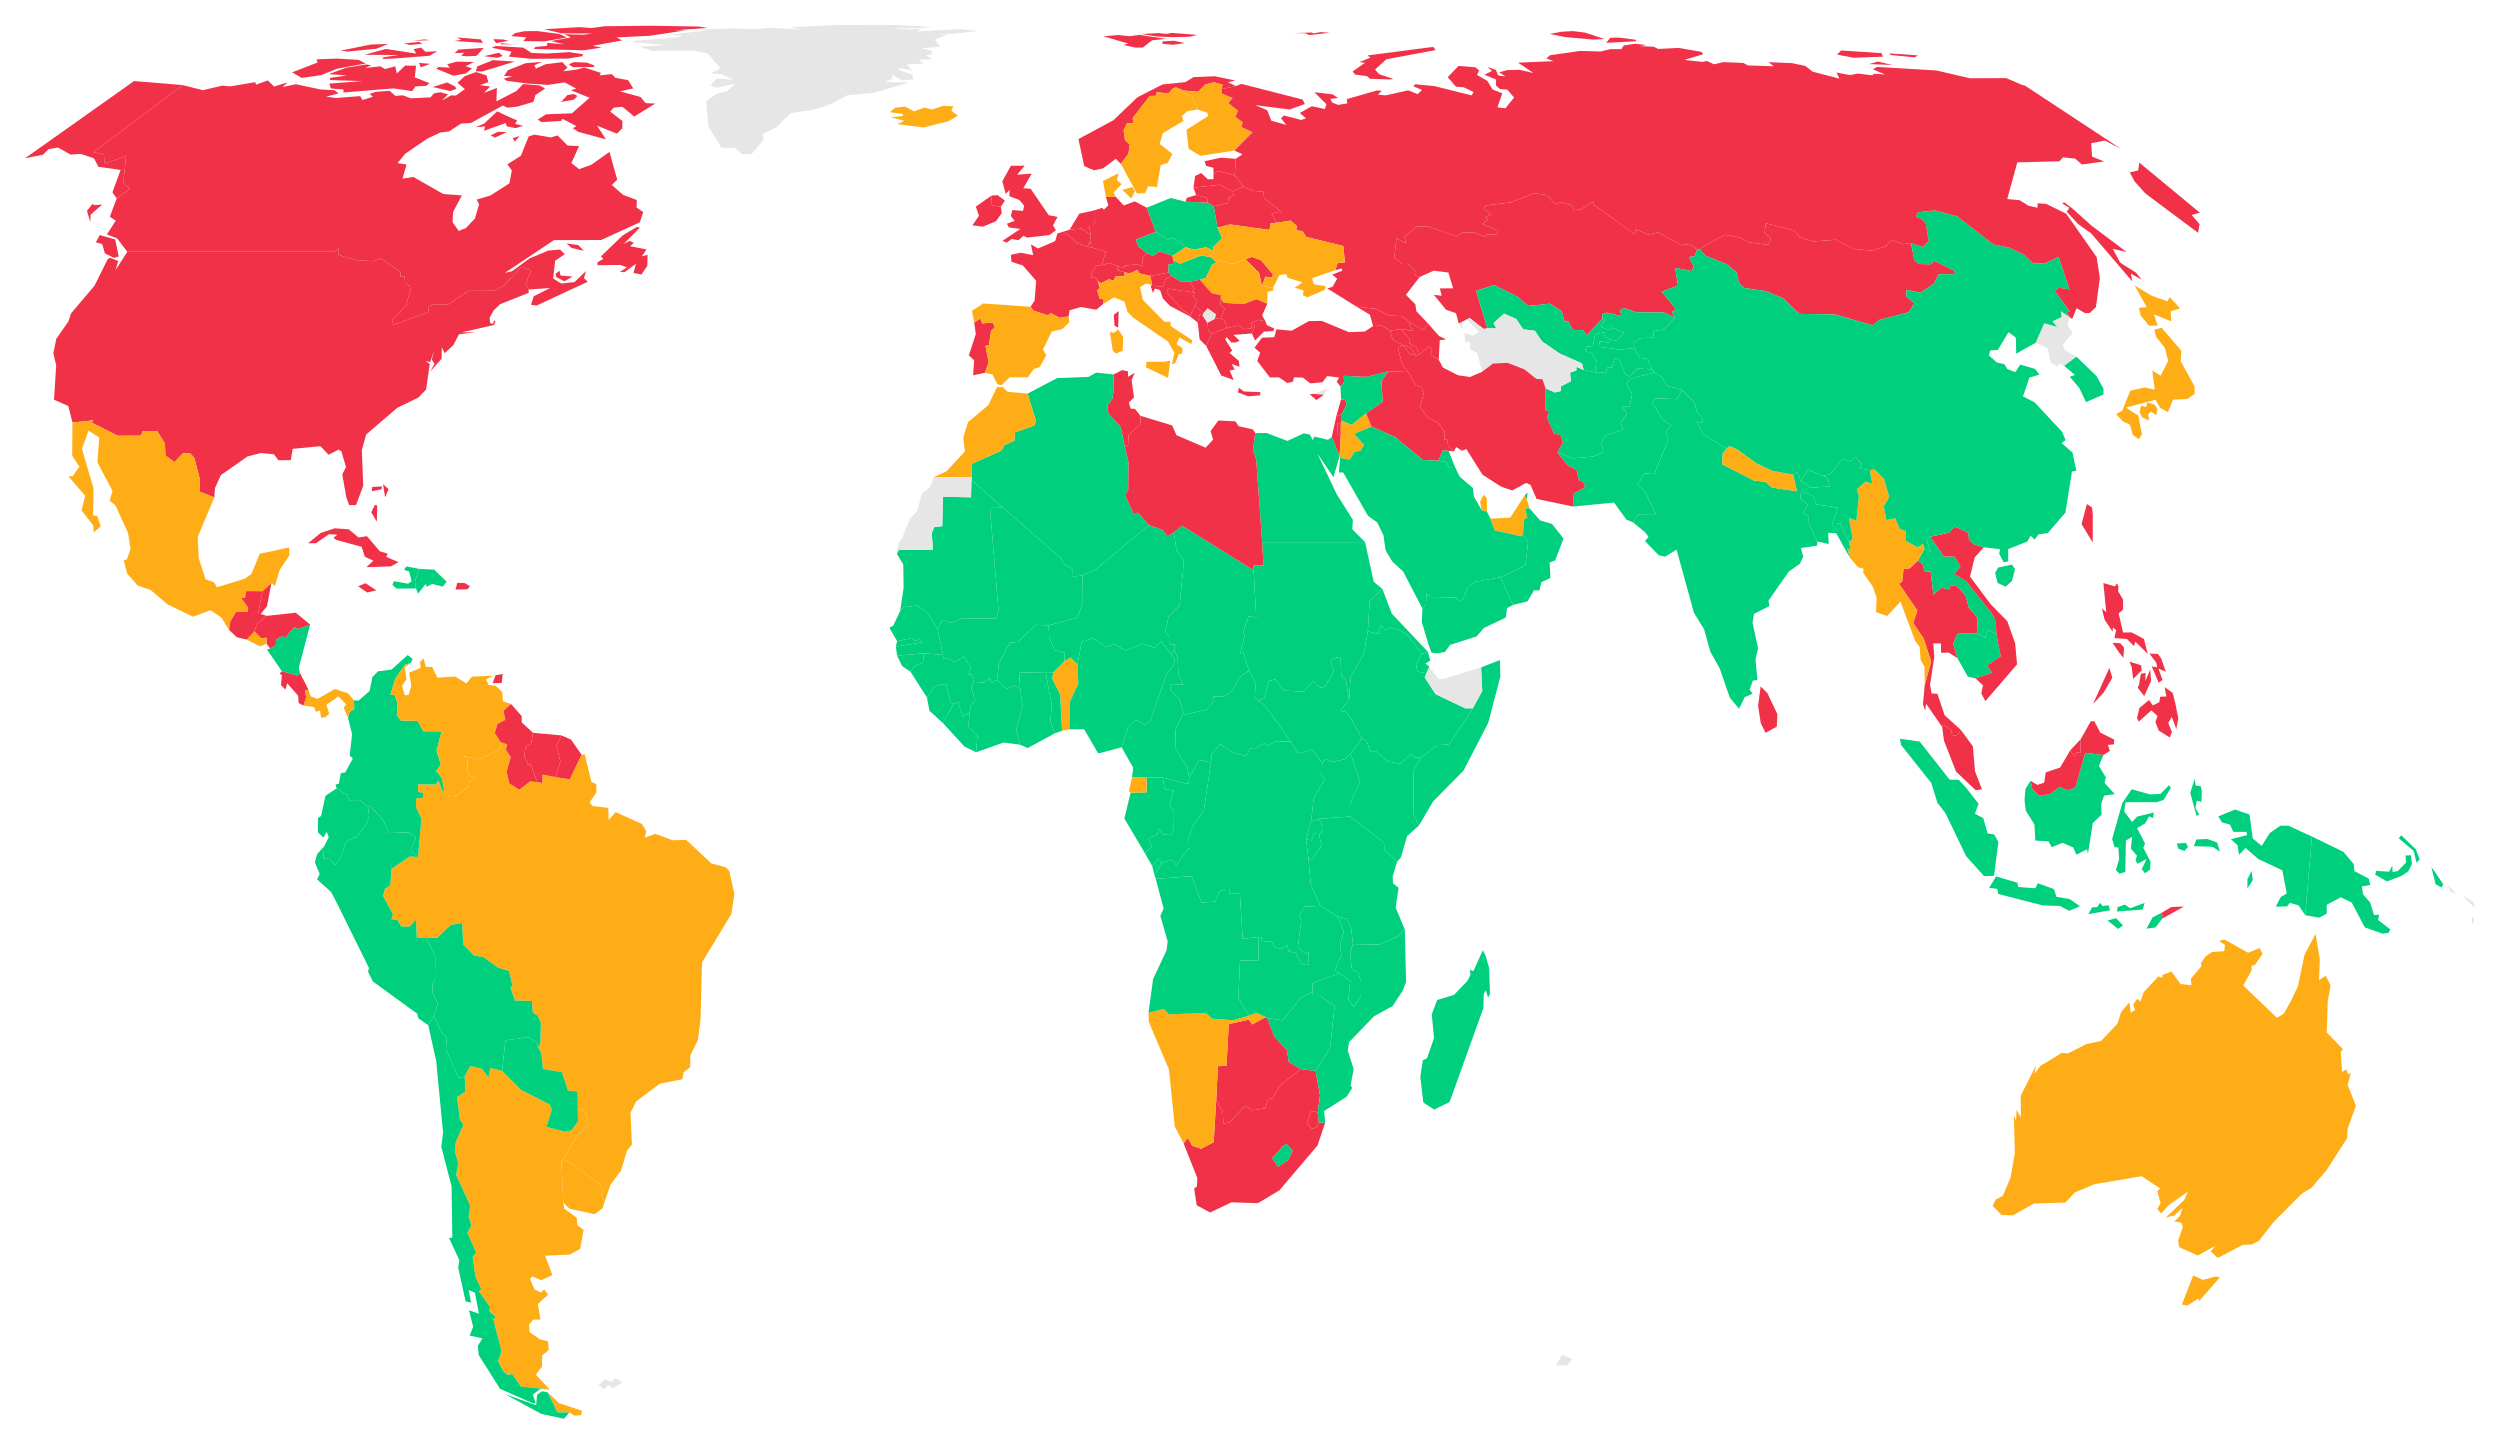
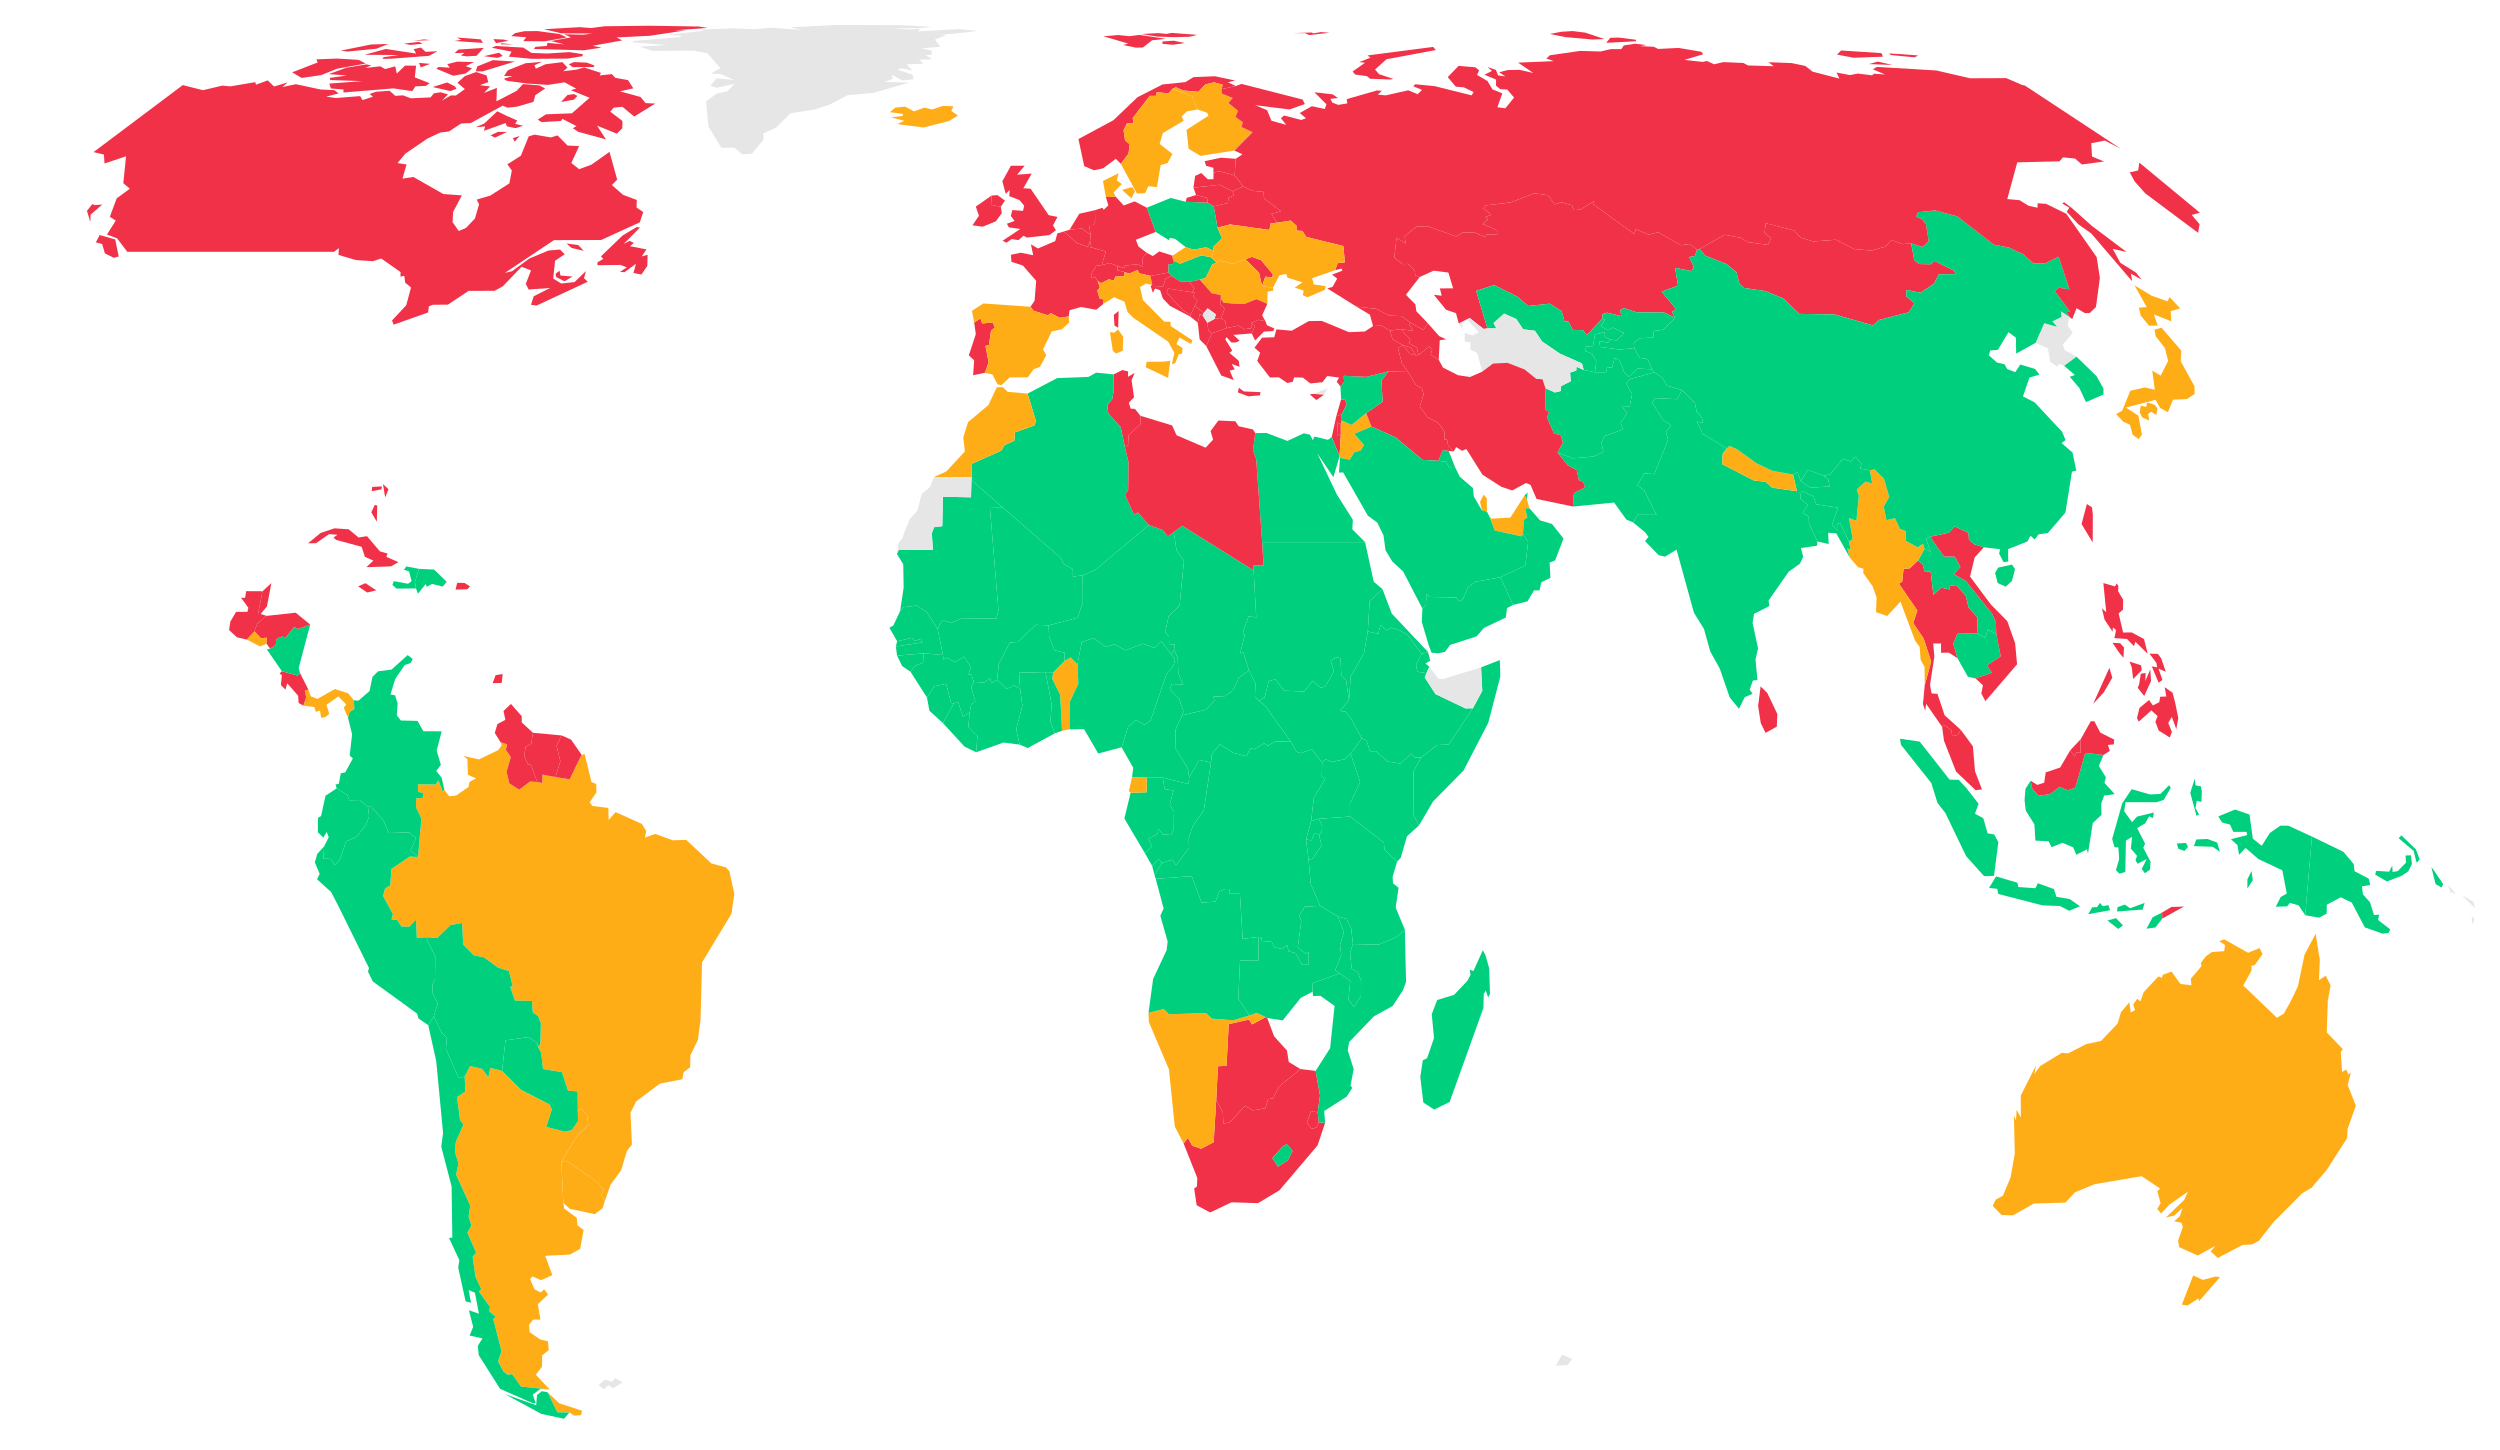
<svg xmlns="http://www.w3.org/2000/svg" version="1.2" baseProfile="tiny" width="100" height="58" viewBox="0 0 100 58" stroke-linecap="round" stroke-linejoin="round">
  <g id="countries">
    <path d="M 54 32.662 55.356 33.702 55.376 33.982 55.884 34.466 55.705 35.062 55.719 35.335 55.943 35.511 55.827 36.304 56.194 37.185 55.897 37.464 55.153 37.785 54.117 37.762 54.044 37.11 53.865 36.752 53.517 36.663 52.807 36.234 52.428 35.357 52.344 34.38 52.493 34.358 52.859 33.829 52.762 33.371 52.866 33.31 52.888 33.025 52.747 32.752 54 32.662 Z" id="834" fill="#00d07d" />
    <path d="M 5.091 10.071 4.685 9.535 4.278 9.38 4.63 8.825 4.394 8.67 4.667 7.936 5.193 7.548 4.932 7.328 5.043 6.251 4.181 6.539 4.156 6.182 3.742 6.084 7.311 3.404 8.118 3.608 8.89 3.425 9.211 3.455 10.212 3.286 10.241 3.387 10.71 3.216 10.963 3.461 11.507 3.295 11.296 3.482 11.836 3.368 12.819 3.579 13.368 3.606 13.548 3.735 13.048 3.865 13.434 3.921 14.407 3.844 14.499 4.003 14.917 3.869 14.785 3.758 15.043 3.67 15.584 3.632 15.815 3.835 16.116 3.813 16.434 3.932 17.222 3.896 17.356 3.734 17.622 3.689 17.92 3.777 17.676 4.026 18.039 3.815 18.232 3.823 18.595 3.564 18.299 3.311 18.59 3.048 19.048 2.881 19.465 3.019 19.53 3.287 19.196 3.407 19.604 3.457 19.36 3.716 19.875 3.517 19.858 4.052 20.663 3.636 20.922 3.362 21.582 3.417 21.806 3.541 21.415 3.804 21.337 4.075 20.688 4.265 20.3 4.308 20.107 4.225 18.831 4.922 18.444 4.941 17.956 5.261 17.62 5.298 17.093 5.545 16.212 6.147 15.901 6.524 16.262 6.579 16.098 7.146 16.535 7.079 17.731 7.761 18.474 7.815 18.123 8.481 18.103 8.889 18.35 9.239 18.639 9.118 18.998 8.74 19.163 8.171 19.069 7.984 19.619 7.819 20.376 7.334 20.473 6.821 20.295 6.572 20.836 6.23 21.148 5.455 21.381 5.385 22.031 5.497 22.303 5.417 22.701 5.821 23.164 5.845 22.853 6.521 23.166 6.767 23.663 6.584 24.38 6.075 24.688 7.186 24.473 7.401 24.923 7.795 25.472 7.999 25.462 8.3 25.729 8.484 25.592 8.893 24.045 9.6 22.159 9.605 20.195 10.915 20.48 10.85 21.177 10.34 21.938 10.021 22.4 9.982 22.59 10.17 22.204 10.428 22.127 11.143 22.452 11.341 22.979 11.284 23.44 10.842 23.36 11.127 23.509 11.27 21.465 12.221 21.239 12.191 21.349 11.85 22.004 11.519 21.146 11.581 21.031 11.356 21.241 10.819 20.863 10.67 20.113 11.452 19.782 11.632 18.745 11.635 17.913 12.187 17.321 12.189 17.154 12.253 17.125 12.498 15.746 12.986 15.681 12.819 16.249 12.211 16.441 11.497 16.208 11.31 16.172 11.036 16.017 11.065 16.024 10.883 15.247 10.339 14.919 10.448 14.232 10.402 13.54 10.197 13.556 9.923 13.366 10.071 12.747 10.071 9.811 10.071 7.121 10.071 5.091 10.071 Z M 19.621 5.414 19.923 5.274 20.281 5.277 19.8 5.504 19.621 5.414 Z M 22.911 2.686 22.753 2.572 22.957 2.483 23.475 2.505 23.78 2.621 23.75 2.681 22.911 2.686 Z M 20.513 5.527 20.784 5.441 20.59 5.667 20.513 5.527 Z M 20.109 2.237 19.9 2.314 19.354 2.247 19.963 2.11 20.109 2.237 Z M 20.564 1.778 20.044 1.773 20.037 1.727 20.564 1.778 Z M 20.136 1.581 20.342 1.634 19.842 1.724 19.735 1.565 20.136 1.581 Z M 21.258 2.353 20.356 2.265 20.462 2.066 19.669 1.91 19.836 1.839 20.932 1.905 21.261 2.117 21.884 2.141 22.775 2.084 23.316 2.168 23.294 2.248 22.713 2.343 21.258 2.353 Z M 16.757 1.676 16.901 1.749 16.415 1.797 16.153 1.744 16.757 1.676 Z M 16.961 1.575 17.211 1.605 16.524 1.636 16.961 1.575 Z M 25.503 9.198 24.944 9.762 25.183 9.635 25.354 9.716 25.203 9.848 25.858 9.976 25.672 10.256 25.903 10.191 25.893 10.636 25.658 10.98 25.339 10.92 25.439 10.551 24.978 10.889 24.801 10.876 25.075 10.693 24.816 10.598 23.901 10.609 23.895 10.495 24.132 10.359 24.038 10.254 24.903 9.421 25.467 9.082 25.596 9.098 25.503 9.198 Z M 20.256 4.63 20.687 4.818 20.605 4.957 20.927 5.032 20.626 5.125 20.273 5.054 20.228 4.921 19.357 5.233 19.404 5.058 19.026 5.087 19.37 4.941 19.889 4.452 20.256 4.63 Z M 23.062 2.785 23.363 2.697 24.037 2.916 23.986 3.017 24.474 2.964 24.61 3.112 25.123 3.206 25.332 3.535 24.797 3.653 25.622 3.879 25.825 4.124 26.211 4.143 25.368 4.662 24.897 4.272 24.547 4.306 24.409 4.466 24.898 4.839 24.892 5.131 24.675 5.347 23.882 5.026 24.238 5.574 23.137 5.275 22.913 5.129 23.06 5.046 22.494 4.753 22.439 4.838 21.657 4.884 21.511 4.785 21.837 4.573 22.875 4.532 23.585 3.911 22.837 3.608 23.046 3.544 22.583 3.293 21.923 3.396 21.082 3.341 20.271 3.233 20.149 3.15 20.504 3.043 20.163 3.042 20.315 2.811 21.021 2.529 21.682 2.474 21.377 2.61 21.434 2.745 21.818 2.571 22.495 2.485 22.699 2.705 22.533 2.85 23.062 2.785 Z M 19.72 2.405 20.595 2.463 19.297 2.858 19.033 2.85 19.091 2.656 19.72 2.405 Z M 13.637 2.023 14.841 1.78 15.53 1.758 15.058 1.949 13.891 2.063 13.637 2.023 Z M 3.789 8.207 4.091 8.179 3.624 8.587 3.612 8.88 3.478 8.432 3.698 8.161 3.789 8.207 Z M 18.281 1.501 19.231 1.575 19.32 1.715 18.173 1.64 18.448 1.594 18.281 1.501 Z M 4.748 10.259 4.556 10.312 4.197 10.138 4.085 9.761 3.835 9.693 3.988 9.402 4.61 9.58 4.748 10.259 Z M 13.488 2.342 14.345 2.395 14.63 2.542 13.483 2.748 12.849 3.004 12.067 3.117 11.687 2.893 12.707 2.499 12.655 2.374 13.488 2.342 Z M 17.022 2.073 17.496 2.05 17.171 2.232 15.651 2.349 15.29 2.353 15.346 2.288 15.94 2.202 14.586 2.19 15.435 1.958 16.646 2.143 16.545 1.966 16.838 1.902 17.022 2.073 Z M 16.643 2.627 16.592 3.095 17.183 3.327 17.041 3.435 16.617 3.455 16.49 3.645 15.736 3.536 13.735 3.7 13.741 3.58 13.235 3.539 13.173 3.343 14.493 3.244 13.211 3.202 13.194 3.115 13.872 3.021 13.156 2.964 13.858 2.707 14.662 2.576 14.85 2.617 14.602 2.719 15.213 2.653 15.405 2.763 15.81 2.652 15.872 2.943 16.205 2.624 16.643 2.627 Z M 17.991 2.707 17.89 2.567 18.284 2.465 18.963 2.482 18.625 2.645 18.882 2.739 18.624 2.941 18.136 3.03 17.454 2.75 17.538 2.68 17.991 2.707 Z M 16.759 2.516 17.207 2.554 16.833 2.695 16.759 2.516 Z M 19.349 1.915 19.06 2.233 18.654 2.253 18.442 2.222 18.576 2.111 18.182 2.125 18.338 1.983 19.349 1.915 Z M 20.606 1.323 20.978 1.248 21.496 1.242 22.378 1.36 22.675 1.496 21.786 1.654 20.932 1.646 21.048 1.49 20.449 1.444 20.606 1.323 Z M 21.763 1.167 23.183 1.086 23.652 1.121 24.18 1.05 25.996 1.029 27.958 1.061 28.303 1.117 26.963 1.213 27.441 1.212 25.996 1.431 24.66 1.498 24.888 1.617 23.703 1.831 24.058 1.905 23.348 2.012 21.356 1.959 21.417 1.875 21.879 1.836 21.894 1.716 22.574 1.775 22.041 1.641 22.837 1.495 22.563 1.369 23.322 1.389 23.717 1.341 22.453 1.334 21.763 1.167 Z M 22.956 3.986 22.441 4.079 22.7 3.8 22.957 3.764 23.096 3.836 22.956 3.986 Z M 18.202 3.459 18.256 3.554 18.014 3.643 17.31 3.481 17.887 3.298 18.202 3.459 Z M 22.66 9.739 23.128 9.802 23.351 10.031 22.864 9.919 22.66 9.739 Z M 22.382 10.831 22.418 11.021 22.906 11.063 22.576 11.25 22.249 11.083 22.222 10.951 22.382 10.831 Z" id="124" fill="#f03147" />
-     <path d="M 5.091 10.071 7.121 10.071 9.811 10.071 12.747 10.071 13.366 10.071 13.556 9.923 13.54 10.197 14.232 10.402 14.919 10.448 15.247 10.339 16.024 10.883 16.017 11.065 16.172 11.036 16.208 11.31 16.441 11.497 16.249 12.211 15.681 12.819 15.746 12.986 17.125 12.498 17.154 12.253 17.321 12.189 17.913 12.187 18.745 11.635 19.782 11.632 20.113 11.452 20.863 10.67 21.241 10.819 21.031 11.356 21.146 11.581 21.151 11.711 20.007 12.165 19.753 12.406 19.584 12.714 19.609 12.932 19.736 12.943 19.757 12.793 19.818 12.884 19.752 13.001 18.464 13.294 19.023 13.294 18.36 13.369 18.134 13.804 17.788 14.128 17.672 13.892 17.663 14.355 17.207 14.861 17.381 14.553 17.271 14.391 17.356 14.039 17.206 14.491 17.016 14.424 17.191 14.561 17.045 15.578 16.737 15.9 15.888 16.314 14.644 17.383 14.474 18.01 14.529 19.436 14.239 20.202 13.967 20.205 13.854 19.898 13.691 18.979 13.84 18.679 13.655 18.055 13.544 17.985 13.145 18.189 12.812 17.847 11.707 17.954 11.633 18.404 11.135 18.409 10.956 18.171 10.433 18.123 9.896 18.259 8.835 19.005 8.6 19.523 8.573 19.898 7.997 19.67 7.987 19.137 7.768 18.304 7.592 18.125 7.314 18.134 6.979 18.489 6.619 18.218 6.596 17.738 6.29 17.243 5.712 17.243 5.641 17.426 4.709 17.43 3.664 16.902 3.732 16.815 2.897 16.897 2.733 16.241 2.16 15.988 2.248 14.619 2.133 14.123 2.253 13.551 2.74 12.852 2.84 12.538 3.781 11.427 4.299 10.384 4.392 10.309 4.729 10.44 4.621 10.807 5.091 10.071 Z M 7.311 3.404 3.742 6.084 4.156 6.182 4.181 6.539 5.043 6.251 4.932 7.328 5.193 7.548 4.667 7.936 4.497 7.693 4.825 6.797 3.937 6.672 3.757 6.332 3.23 6.156 2.822 6.183 2.32 5.901 1.936 5.968 1.715 6.19 1 6.332 5.362 3.242 7.311 3.404 Z" id="840" fill="#f03147" />
    <path d="M 67.883 9.989 67.792 10.244 67.563 10.28 67.749 10.668 67.669 10.844 67.004 10.716 67.121 11.42 66.466 11.668 67.048 12.369 66.879 12.475 67.001 12.709 66.565 12.501 65.466 12.493 64.953 12.321 64.808 12.405 64.852 12.646 64.284 12.506 64.099 12.563 64.095 12.743 63.471 13.406 63.319 13.209 62.912 13.195 62.735 12.857 62.581 12.854 62.466 12.444 61.989 12.147 61.122 12.238 60.705 11.873 59.761 11.402 59.045 11.637 59.498 13.137 59.342 13.157 58.786 12.719 58.351 12.942 58.24 12.527 57.84 12.388 57.355 11.792 57.666 11.83 57.596 11.537 58.125 11.532 57.934 10.902 57.349 10.826 56.788 11.08 56.614 11.017 56.589 10.815 56.321 10.555 56.099 10.566 55.77 10.303 55.861 9.52 56.233 9.739 56.184 9.464 56.657 9.06 57.111 9.05 58.251 9.458 58.506 9.3 58.969 9.293 59.421 9.486 59.462 9.375 59.883 9.391 59.885 9.215 59.308 8.961 59.515 8.783 59.419 8.683 59.656 8.588 59.342 8.341 59.42 8.219 60.434 8.095 61.363 7.732 61.911 7.808 62.19 8.174 62.444 8.087 62.874 8.209 62.952 8.404 63.218 8.384 63.755 8.047 63.711 8.159 65.379 9.367 65.432 9.172 65.952 9.386 66.323 9.29 67.243 9.808 67.599 9.757 67.883 9.989 Z" id="398" fill="#f03147" />
    <path d="M 59.498 13.137 59.045 11.637 59.761 11.402 60.705 11.873 61.122 12.238 61.989 12.147 62.466 12.444 62.581 12.854 62.735 12.857 62.912 13.195 63.319 13.209 63.471 13.406 64.095 12.743 64.203 12.784 64.033 13.05 64.321 13.206 64.51 13.103 64.963 13.321 64.662 13.621 64.405 13.58 64.193 13.475 64.193 13.282 63.802 13.378 63.714 13.878 63.441 13.858 63.416 14.044 63.683 14.144 63.851 14.46 63.799 14.891 63.347 14.798 63.278 14.537 62.399 14.148 61.681 13.659 61.395 13.23 60.929 13.174 60.65 12.761 60.162 12.544 59.742 12.924 59.852 13.132 59.498 13.137 Z" id="860" fill="#00d07d" />
    <path d="M 92.478 33.462 93.735 34.072 94.148 34.562 94.181 34.848 94.75 35.146 94.811 35.402 94.476 35.454 94.519 35.775 94.8 36.092 94.961 36.602 95.168 36.586 95.122 36.799 95.609 37.174 95.547 37.313 95.305 37.346 94.592 37.095 94.07 36.103 93.629 35.892 93.071 36.189 93.068 36.544 92.764 36.709 92.209 36.608 92.478 33.462 Z M 96.634 33.974 96.787 34.38 96.664 34.509 96.546 34.037 95.948 33.529 96.052 33.413 96.634 33.974 Z M 96.071 35.029 95.478 35.259 95.007 34.984 95.05 34.834 95.565 34.867 95.691 34.623 95.704 34.879 95.912 34.842 96.241 34.505 96.223 34.22 96.438 34.211 96.478 34.558 96.333 34.853 96.071 35.029 Z M 97.335 34.786 97.728 35.366 97.663 35.501 97.423 35.364 97.255 34.69 97.335 34.786 Z" id="598" fill="#00d07d" />
    <path d="M 92.478 33.462 92.209 36.608 91.943 36.214 91.592 36.116 91.486 36.254 91.031 36.269 91.23 35.877 91.471 35.742 91.293 34.813 90.335 34.362 89.822 33.916 89.562 34.193 89.5 33.806 89.236 33.568 89.886 33.403 89.86 33.275 89.334 33.274 89.199 32.985 88.88 32.896 88.733 32.656 89.403 32.381 89.979 32.58 90.112 33.543 90.47 33.833 90.792 33.319 91.213 33.027 91.533 33.027 92.478 33.462 Z M 86.482 36.501 86.495 36.741 86.214 37.1 85.86 37.148 86.105 36.692 86.482 36.501 Z M 89.896 35.538 89.895 35.175 90.062 34.838 90.112 35.209 89.896 35.538 Z M 84.139 30.199 83.955 30.636 84.235 31.094 84.179 31.317 84.591 31.765 84.165 31.823 84.047 32.153 84.06 32.592 83.71 32.923 83.52 34.145 83.476 33.973 83.056 34.191 82.928 33.895 82.5 33.712 82.066 33.887 81.945 33.652 81.414 33.623 81.376 32.974 81.031 32.425 80.982 32.001 81.018 31.552 81.225 31.231 81.293 31.554 81.542 31.828 82.002 31.764 82.38 31.477 82.722 31.612 83.013 31.509 83.411 30.117 84.139 30.199 Z M 88.296 33.559 88.685 33.7 88.797 34.07 88.505 33.871 87.755 33.846 87.851 33.579 88.296 33.559 Z M 87.377 34.038 87.133 33.949 87.073 33.74 87.438 33.718 87.52 33.877 87.377 34.038 Z M 87.79 31.149 87.822 31.413 88.035 31.456 88.073 31.654 88.057 32.077 87.872 32.03 87.818 32.325 87.964 32.58 87.862 32.638 87.61 31.712 87.79 31.149 Z M 86.004 31.778 86.416 31.758 86.766 31.407 86.831 31.515 86.548 31.995 86.278 32.088 85.019 32.087 84.968 32.454 85.283 32.884 85.481 32.665 86.153 32.501 86.122 32.724 85.966 32.653 85.805 32.937 85.484 33.124 85.803 33.745 85.731 33.911 86.022 34.469 85.999 34.787 85.797 34.929 85.669 34.759 85.867 34.363 85.503 34.55 85.422 34.417 85.479 34.23 85.235 33.946 85.282 33.475 85.036 33.622 85.012 34.877 84.779 34.948 84.636 34.806 84.766 34.361 84.735 33.894 84.584 33.891 84.486 33.559 84.891 32.128 85.267 31.568 86.004 31.778 Z M 84.728 37.157 84.299 36.82 84.643 36.726 84.919 37.018 84.728 37.157 Z M 85.204 36.329 85.787 36.116 85.704 36.383 84.682 36.46 84.702 36.285 84.996 36.185 85.204 36.329 Z M 84.112 36.245 84.337 36.206 84.404 36.41 83.533 36.568 83.686 36.291 83.883 36.287 83.996 36.116 84.112 36.245 Z M 80.697 35.309 80.733 35.481 81.416 35.529 81.511 35.33 82.156 35.562 82.259 35.875 82.788 35.963 83.198 36.249 82.77 36.432 82.397 36.239 81.705 36.216 79.933 35.759 79.888 35.552 79.562 35.517 79.843 35.056 80.697 35.309 Z M 79.331 32.728 79.506 33.335 79.769 33.379 79.934 33.685 79.76 35.034 79.362 35.044 78.645 34.245 77.813 32.517 77.498 32.113 77.251 31.319 76.041 29.796 75.997 29.55 76.788 29.663 77.982 31.185 78.348 31.193 78.656 31.525 79.143 32.152 78.998 32.547 79.331 32.728 Z" id="360" fill="#00d07d" />
    <path d="M 21.904 55.691 22.368 56.129 23.284 56.431 23.241 56.607 22.98 56.625 22.775 56.501 22.294 56.491 21.904 55.691 Z M 22.454 46.475 22.535 48.112 22.566 48.34 23.07 48.713 23.096 49.011 23.344 49.199 23.206 49.956 22.79 50.184 21.806 50.229 22.095 51.005 21.644 51.208 21.292 51.057 21.203 51.166 21.381 51.576 21.634 51.7 21.764 51.57 21.926 51.783 21.515 52.163 21.616 52.784 21.326 52.785 21.161 52.989 21.186 53.286 21.598 53.573 21.919 53.652 21.951 54.001 21.685 54.218 21.681 54.664 21.433 54.988 21.996 55.587 21.864 55.568 20.84 55.462 20.488 54.967 20.303 54.992 20.134 54.856 19.922 54.455 20.061 54.043 19.729 52.759 19.834 52.683 19.567 52.451 19.604 52.282 19.156 51.657 19.252 51.573 19.018 51.069 18.906 50.267 19.047 50.113 18.695 49.305 18.857 49.023 18.743 48.661 18.811 48.236 18.244 46.988 18.337 46.529 18.201 46.095 18.229 45.685 18.539 44.977 18.401 44.797 18.282 43.886 18.615 43.658 18.588 43.061 18.807 42.641 19.279 42.755 19.537 43.09 19.613 42.716 20.082 42.836 20.838 43.591 21.989 44.182 22.071 44.384 21.855 45.079 22.614 45.272 22.871 45.199 23.121 44.85 23.112 44.447 23.268 44.358 23.481 44.623 23.532 44.987 23.09 45.423 22.454 46.475 Z" id="32" fill="#ffad16 " />
    <path d="M 21.904 55.691 22.294 56.491 22.775 56.501 22.563 56.751 21.653 56.556 20.193 55.764 21.446 56.209 21.482 55.798 21.677 55.648 21.904 55.691 Z M 17.354 40.647 17.665 41.307 17.877 41.506 17.835 41.96 18.35 43.125 18.588 43.061 18.615 43.658 18.282 43.886 18.401 44.797 18.539 44.977 18.229 45.685 18.201 46.095 18.337 46.529 18.244 46.988 18.811 48.236 18.743 48.661 18.857 49.023 18.695 49.305 19.047 50.113 18.906 50.267 19.018 51.069 19.252 51.573 19.156 51.657 19.604 52.282 19.567 52.451 19.834 52.683 19.729 52.759 20.061 54.043 19.922 54.455 20.134 54.856 20.303 54.992 20.488 54.967 20.84 55.462 21.864 55.568 21.604 55.565 21.31 55.786 21.431 56.123 21.313 56.131 20.003 55.554 19.151 54.208 19.11 53.837 19.297 53.536 18.785 53.422 18.926 53.073 18.757 52.409 19.158 52.55 18.997 51.71 18.745 51.601 18.842 52.111 18.623 52.053 18.328 50.698 18.375 50.411 17.961 49.518 18.093 49.504 18.064 47.455 17.65 45.866 17.723 45.314 17.448 42.437 17.13 41.009 17.354 40.647 Z" id="152" fill="#00d07d" />
    <path d="M 52.344 34.38 52.428 35.357 52.807 36.234 52.186 36.267 51.978 36.631 52.051 36.844 51.91 37.894 52.244 38.165 52.345 38.078 52.353 38.593 52.082 38.59 51.823 38.122 51.553 38.056 51.483 37.805 51.26 37.956 50.977 37.889 50.865 37.671 50.473 37.639 50.458 37.49 50.335 37.478 49.707 37.554 49.594 35.728 49.159 35.732 49.193 35.559 49.01 35.56 48.767 35.663 48.618 36.065 48.064 36.104 47.668 35.046 46.23 35.154 46.181 35.004 46.476 34.517 46.891 34.385 47.045 34.608 47.562 33.914 47.551 33.515 47.71 33.045 48.154 32.408 48.44 30.505 48.47 30.168 48.798 29.767 49.326 30.11 49.858 30.251 50.011 29.922 50.175 29.971 50.571 29.73 50.715 29.832 51.016 29.658 51.634 29.669 51.858 30.068 52.019 30.127 52.479 29.975 52.887 30.503 52.872 31.069 53.016 31.135 52.552 31.913 52.445 32.852 52.241 33.577 52.344 34.38 Z" id="180" fill="#00d07d" />
    <path d="M 56.76 33.017 56.549 32.618 56.537 30.854 56.843 30.305 57.48 29.803 57.947 29.781 58.913 28.333 59.291 27.636 59.243 26.695 59.995 26.401 60.013 27.064 59.531 28.91 58.543 30.819 57.321 32.061 56.76 33.017 Z" id="706" fill="#00d07d" />
    <path d="M 55.884 34.466 55.376 33.982 55.356 33.702 54 32.662 53.997 32.149 54.405 31.279 54.021 30.145 54.474 29.538 54.663 29.618 54.794 30.049 55.043 30.049 55.505 30.46 56.022 30.545 56.45 30.142 56.597 30.305 56.843 30.305 56.537 30.854 56.549 32.618 56.76 33.017 56.281 33.448 56.032 34.306 55.884 34.466 Z" id="404" fill="#00d07d" />
    <path d="M 50.602 28.223 50.324 28.014 50.197 27.875 50.217 27.329 49.959 26.823 49.733 26.104 49.608 26.131 49.789 25.413 49.712 25.301 49.942 24.657 50.249 24.691 50.145 22.816 50.138 22.619 50.54 22.618 50.486 21.685 51.881 21.685 54.603 21.685 54.949 23.27 55.297 23.56 54.785 24.052 54.712 25.256 54.558 26.136 54.027 27.069 53.96 28.004 53.842 27.215 53.651 27.026 53.623 26.327 53.456 26.294 53.224 26.425 53.356 26.853 53.006 27.463 52.822 27.512 52.514 27.232 52.16 27.661 51.368 27.628 51.011 27.174 50.756 27.24 50.582 27.892 50.354 28.036 50.602 28.223 Z" id="729" fill="#00d07d" />
    <path d="M 50.145 22.816 50.249 24.691 49.942 24.657 49.712 25.301 49.789 25.413 49.608 26.131 49.733 26.104 49.959 26.823 49.559 27.1 49.313 27.623 48.982 27.847 48.536 27.861 48.575 28.03 48.242 28.386 47.284 28.613 47.338 28.482 47.168 27.951 46.796 27.588 46.87 27.361 47.333 27.38 47.132 26.944 47.109 26.307 46.961 26.002 46.992 25.776 46.765 25.765 46.758 25.459 46.608 25.282 46.746 24.655 47.184 24.209 47.358 22.438 47.062 22.007 46.95 21.284 47.289 21.03 50.145 22.816 Z" id="148" fill="#00d07d" />
    <path d="M 16.757 22.753 16.597 23.269 16.641 23.538 15.863 23.545 15.696 23.398 15.75 23.247 16.322 23.349 16.464 23.244 16.365 22.861 16.156 22.788 16.255 22.658 16.757 22.753 Z" id="332" fill="#00d07d" />
    <path d="M 16.641 23.538 16.597 23.269 16.757 22.753 17.367 22.784 17.867 23.271 17.71 23.463 17.282 23.358 17.069 23.473 17.03 23.359 16.719 23.749 16.641 23.538 Z" id="214" fill="#00d07d" />
    <path d="M 14.886 19.478 15.277 19.455 15.259 19.574 14.87 19.647 14.886 19.478 Z M 15.318 19.364 15.54 19.569 15.407 19.894 15.318 19.364 Z M 14.99 20.2 15.09 20.219 15.073 20.869 14.852 20.492 14.99 20.2 Z" id="44" fill="#f03147" />
    <path d="M 23.941 55.403 24.202 55.181 24.488 55.273 24.606 55.125 24.905 55.292 24.518 55.532 24.335 55.403 24.155 55.568 23.941 55.403 Z" id="238" fill="rgb(230,230,230)" />
    <path d="M 45.181 1.448 45.58 1.396 46.632 1.552 46.083 1.612 45.714 1.9 45.44 1.906 44.932 1.802 45.128 1.743 44.136 1.451 44.734 1.402 45.181 1.448 Z M 49.436 3.442 48.858 3.565 48.908 3.39 48.567 3.293 48.212 3.376 47.934 3.671 47.334 3.622 47.03 3.489 46.897 3.555 46.745 3.733 46.27 3.692 46.23 3.836 45.99 3.836 45.308 4.723 45.339 4.937 45.081 4.932 44.943 5.21 45.002 5.615 45.189 5.772 45.14 6.145 44.833 6.555 44.632 6.354 44.121 6.734 43.757 6.812 43.368 6.643 43.138 5.562 44.536 4.809 45.499 3.889 46.502 3.378 47.417 3.284 47.736 3.086 48.599 3.05 49.41 3.223 49.118 3.288 49.436 3.442 Z M 47.891 1.395 47.586 1.47 46.944 1.487 46.281 1.463 45.657 1.36 46.331 1.324 46.66 1.355 46.873 1.316 47.891 1.395 Z M 47.394 1.724 46.908 1.791 46.499 1.753 46.495 1.66 46.953 1.628 47.394 1.724 Z" id="578" fill="#f03147" />
    <path d="M 31.622 1.089 33.439 1 35.937 1.003 37.272 1.079 36.859 1.119 34.945 1.153 35.724 1.141 36.37 1.18 36.805 1.145 36.715 1.254 38.361 1.165 39.129 1.238 38.084 1.356 37.371 1.379 37.882 1.386 37.397 1.583 37.609 1.869 36.864 1.931 37.263 2.026 37.28 2.186 37.029 2.203 37.291 2.373 36.769 2.387 36.926 2.545 36.257 2.578 36.495 2.822 36.048 2.731 35.91 2.79 36.496 2.985 36.542 3.173 36.099 3.219 35.674 2.993 35.713 3.152 35.397 3.278 36.368 3.301 34.932 3.717 33.904 3.808 33.168 4.192 32.556 4.385 31.619 4.531 31.046 5.104 30.526 5.344 30.542 5.583 30.075 6.151 29.687 6.171 29.389 5.911 28.853 5.909 28.336 5.061 28.246 4.054 28.66 3.746 29.084 3.651 29.392 3.35 28.672 3.51 28.416 3.429 28.665 3.136 29.351 3.195 28.849 2.966 28.425 2.942 28.819 2.733 28.3 2.134 27.76 2.026 26.094 2.033 25.571 1.865 26.676 1.803 25.291 1.693 25.377 1.632 27.166 1.488 27.293 1.436 26.734 1.387 28.136 1.234 28.087 1.181 29.313 1.135 30.2 1.168 30.819 1.108 32.051 1.194 31.622 1.089 Z" id="304" fill="rgb(230,230,230)" />
    <path d="M 62.481 54.19 62.885 54.358 62.703 54.603 62.236 54.628 62.481 54.19 Z" id="260" fill="rgb(230,230,230)" />
    <path d="M 86.482 36.501 86.857 36.279 87.356 36.262 86.495 36.741 86.482 36.501 Z" id="626" fill="#f03147" />
    <path d="M 47.344 45.737 47.518 45.514 47.691 45.831 48.049 45.949 48.548 45.685 48.649 44 48.916 44.505 48.933 44.944 49.18 44.898 49.807 44.231 50.103 44.415 50.608 44.331 50.728 43.968 50.919 43.93 51.172 43.45 52.02 42.762 52.625 42.836 52.8 43.817 52.707 44.494 52.441 44.443 52.276 44.906 52.456 45.152 52.66 45.103 52.749 44.901 53.008 44.905 52.702 45.817 51.177 47.612 50.317 48.127 49.262 48.092 48.404 48.499 47.868 48.211 47.766 47.541 47.878 47.46 47.892 47.12 47.344 45.737 Z M 51.603 45.908 51.468 45.77 51.302 45.862 50.896 46.323 51.117 46.667 51.511 46.41 51.706 46.045 51.603 45.908 Z" id="710" fill="#f03147" />
    <path d="M 51.603 45.908 51.706 46.045 51.511 46.41 51.117 46.667 50.896 46.323 51.302 45.862 51.468 45.77 51.603 45.908 Z" id="426" fill="#00d07d" />
-     <path d="M 2.897 16.897 3.732 16.815 3.664 16.902 4.709 17.43 5.641 17.426 5.712 17.243 6.29 17.243 6.596 17.738 6.619 18.218 6.979 18.489 7.314 18.134 7.592 18.125 7.768 18.304 7.987 19.137 7.997 19.67 8.573 19.898 7.907 21.479 7.948 22.322 8.22 23.17 8.568 23.294 8.675 23.491 9.799 23.147 10.057 22.955 10.391 22.151 11.567 21.898 11.572 22.222 11.192 22.785 10.997 23.437 10.855 23.324 10.501 23.65 9.85 23.646 9.802 23.911 9.643 23.913 9.934 24.311 9.899 24.473 9.445 24.474 9.215 24.861 9.164 25.201 8.843 24.688 8.418 24.41 7.716 24.67 6.695 24.171 6.024 23.599 5.505 23.422 5.086 22.94 4.949 22.416 5.077 22.37 5.223 21.954 5.122 21.325 4.621 20.218 4.385 20.031 4.5 19.636 3.896 18.496 3.97 17.503 3.54 17.223 3.279 17.953 3.74 19.535 3.725 20.62 3.887 20.636 4.029 21.052 3.744 21.303 3.732 21.021 3.262 20.417 3.407 19.833 2.736 19.053 2.905 19.045 3.178 18.672 2.888 18.226 2.897 16.897 Z" id="484" fill="#ffad16 " />
    <path d="M 22.454 46.475 22.663 46.428 23.899 47.291 24.151 47.592 24.047 47.801 24.19 48.05 24.105 48.325 23.787 48.567 22.791 48.353 22.535 48.112 22.454 46.475 Z" id="858" fill="#ffad16 " />
    <path d="M 24.19 48.05 24.047 47.801 24.151 47.592 23.899 47.291 22.663 46.428 22.454 46.475 23.09 45.423 23.532 44.987 23.481 44.623 23.268 44.358 23.112 44.447 23.106 43.656 22.721 43.627 22.477 42.885 21.718 42.761 21.654 42.129 21.517 41.868 21.613 41.771 21.636 40.927 21.519 40.634 21.313 40.501 21.278 40.041 20.599 40.022 20.406 39.468 20.509 39.461 20.36 38.841 19.919 38.704 19.356 38.292 18.951 38.213 18.528 37.784 18.485 36.919 18.024 37 17.484 37.52 17.034 37.49 16.673 37.517 16.639 36.787 16.367 37.071 16.052 37.058 15.897 36.802 15.658 36.774 15.719 36.568 15.323 35.84 15.401 35.549 15.61 35.41 15.66 34.755 16.394 34.261 16.719 34.283 16.857 32.746 16.64 32.292 16.642 31.94 16.916 31.91 16.929 31.725 16.72 31.675 16.718 31.372 17.418 31.382 17.539 31.216 17.705 31.655 17.773 31.595 17.969 31.851 18.249 31.82 18.737 31.479 18.78 31.274 19.039 31.136 18.718 30.993 18.696 30.364 18.538 30.238 19.154 30.377 19.927 30.006 20.064 29.822 20.021 29.685 20.288 29.775 20.235 29.987 20.432 30.286 20.263 30.868 20.374 31.337 20.77 31.588 21.205 31.258 21.491 31.282 21.686 31.322 21.699 30.986 22.218 31.083 22.786 31.173 23.264 30.19 23.387 30.167 23.658 31.281 23.85 31.361 23.857 31.695 23.586 32.094 23.698 32.24 24.333 32.316 24.348 32.802 24.619 32.484 25.672 32.954 25.849 33.238 25.794 33.505 26.21 33.356 26.911 33.612 27.448 33.594 28.453 34.536 29.039 34.695 29.173 34.847 29.375 35.754 29.258 36.55 28.081 38.498 28.022 40.782 27.916 41.598 27.616 42.209 27.604 42.691 27.344 42.892 27.292 43.17 26.392 43.347 25.448 44.055 25.22 44.51 25.276 45.782 25.079 46.03 24.842 46.819 24.426 47.379 24.19 48.05 Z" id="76" fill="#ffad16 " />
    <path d="M 17.034 37.49 17.484 37.52 18.024 37 18.485 36.919 18.528 37.784 18.951 38.213 19.356 38.292 19.919 38.704 20.36 38.841 20.509 39.461 20.406 39.468 20.599 40.022 21.278 40.041 21.313 40.501 21.519 40.634 21.636 40.927 21.613 41.771 21.517 41.868 21.493 41.724 21.137 41.484 20.22 41.613 20.082 42.836 19.613 42.716 19.537 43.09 19.279 42.755 18.807 42.641 18.588 43.061 18.35 43.125 17.835 41.96 17.877 41.506 17.665 41.307 17.354 40.647 17.51 40.136 17.31 39.737 17.289 39.401 17.4 39.164 17.41 38.261 17.034 37.49 Z" id="68" fill="#00d07d" />
    <path d="M 16.719 34.283 16.394 34.261 15.66 34.755 15.61 35.41 15.401 35.549 15.323 35.84 15.719 36.568 15.658 36.774 15.897 36.802 16.052 37.058 16.367 37.071 16.639 36.787 16.673 37.517 17.034 37.49 17.41 38.261 17.4 39.164 17.289 39.401 17.31 39.737 17.51 40.136 17.354 40.647 17.13 41.009 16.739 40.738 16.682 40.544 14.912 39.257 14.719 38.863 14.762 38.726 13.543 36.257 13.246 35.682 12.682 35.172 12.787 34.956 12.593 34.495 12.691 34.156 12.967 33.851 12.934 34.345 13.228 34.358 13.388 34.603 13.583 34.403 13.847 33.656 14.275 33.465 14.658 32.959 14.766 32.644 14.716 32.276 14.811 32.23 15.335 32.813 15.553 33.321 16.363 33.295 16.643 33.522 16.424 34.014 16.719 34.283 Z" id="604" fill="#00d07d" />
    <path d="M 17.773 31.595 17.705 31.655 17.539 31.216 17.418 31.382 16.718 31.372 16.72 31.675 16.929 31.725 16.916 31.91 16.642 31.94 16.64 32.292 16.857 32.746 16.719 34.283 16.424 34.014 16.643 33.522 16.363 33.295 15.553 33.321 15.335 32.813 14.811 32.23 14.716 32.276 14.385 32.001 13.978 32.011 13.891 31.802 13.467 31.533 13.421 31.383 13.555 31.347 13.631 30.929 13.81 30.896 14.114 30.338 13.986 30.223 14.084 29.373 13.92 28.708 13.981 28.474 14.17 28.365 14.156 28.012 14.339 28.026 14.783 27.64 14.899 27.074 15.123 26.852 15.661 26.783 16.306 26.203 16.51 26.359 16.426 26.519 16.191 26.6 15.81 27.155 15.619 27.78 15.802 27.812 15.904 28.139 15.872 28.612 16.034 28.82 16.702 28.836 16.934 29.25 17.668 29.253 17.466 30.022 17.635 30.596 17.449 30.836 17.669 31.113 17.773 31.595 Z" id="170" fill="#00d07d" />
    <path d="M 14.156 28.012 14.17 28.365 13.981 28.474 13.92 28.708 13.75 28.309 13.846 28.18 13.536 27.855 13.059 28.191 13.169 28.552 13.012 28.685 12.843 28.71 12.8 28.422 12.632 28.476 12.573 28.282 12.133 28.225 12.246 27.888 12.192 27.623 12.334 27.58 12.432 27.855 12.699 27.955 13.397 27.559 13.926 27.733 14.156 28.012 Z" id="591" fill="#ffad16 " />
    <path d="M 12.334 27.58 12.192 27.623 12.246 27.888 12.133 28.225 11.946 28.119 11.924 27.828 11.488 27.33 11.418 27.585 11.237 27.404 11.275 27.009 11.182 26.942 11.274 26.849 11.904 27.023 11.999 26.921 12.334 27.58 Z" id="188" fill="#f03147" />
    <path d="M 11.999 26.921 11.904 27.023 11.274 26.849 10.676 25.977 10.805 25.942 11.029 25.809 11.051 25.573 11.303 25.439 11.395 25.535 11.766 25.081 11.924 25.161 12.408 24.982 11.95 26.713 11.999 26.921 Z" id="558" fill="#00d07d" />
    <path d="M 12.408 24.982 11.924 25.161 11.766 25.081 11.395 25.535 11.303 25.439 11.051 25.573 11.029 25.809 10.805 25.942 10.661 25.75 10.668 25.508 10.437 25.53 10.174 25.255 10.289 24.949 10.664 24.635 11.827 24.508 12.408 24.982 Z" id="340" fill="#f03147" />
    <path d="M 10.174 25.255 10.437 25.53 10.668 25.508 10.661 25.75 10.402 25.856 9.866 25.583 10.174 25.255 Z" id="222" fill="#ffad16 " />
    <path d="M 9.164 25.201 9.215 24.861 9.445 24.474 9.899 24.473 9.934 24.311 9.643 23.913 9.802 23.911 9.85 23.646 10.501 23.65 10.321 24.559 10.427 24.559 10.664 24.635 10.289 24.949 10.174 25.255 9.866 25.583 9.475 25.491 9.164 25.201 Z" id="320" fill="#f03147" />
    <path d="M 10.501 23.65 10.855 23.324 10.678 24.254 10.427 24.559 10.321 24.559 10.501 23.65 Z" id="84" fill="#f03147" />
-     <path d="M 20.021 29.685 20.064 29.822 19.927 30.006 19.154 30.377 18.538 30.238 18.696 30.364 18.718 30.993 19.039 31.136 18.78 31.274 18.737 31.479 18.249 31.82 17.969 31.851 17.773 31.595 17.669 31.113 17.449 30.836 17.635 30.596 17.466 30.022 17.668 29.253 16.934 29.25 16.702 28.836 16.034 28.82 15.872 28.612 15.904 28.139 15.802 27.812 15.619 27.78 15.81 27.155 16.191 26.6 16.426 26.519 16.192 26.689 16.264 27.157 16.084 27.436 16.191 27.818 16.348 27.786 16.453 27.439 16.367 26.907 16.828 26.712 16.799 26.486 16.937 26.335 17.035 26.672 17.285 26.679 17.495 27.106 18.199 27.06 18.657 27.334 18.88 27.064 19.752 27.028 19.439 27.17 19.545 27.397 19.828 27.433 20.083 27.669 20.118 28.054 20.438 28.157 20.14 28.44 20.214 28.795 19.897 28.963 19.792 29.319 20.021 29.685 Z" id="862" fill="#ffad16 " />
    <path d="M 21.491 31.282 21.205 31.258 20.77 31.588 20.374 31.337 20.263 30.868 20.432 30.286 20.235 29.987 20.288 29.775 20.021 29.685 19.792 29.319 19.897 28.963 20.214 28.795 20.14 28.44 20.438 28.157 20.869 28.648 20.869 28.897 21.32 29.312 21.249 29.746 21.026 29.873 20.97 30.236 21.121 30.587 21.236 30.588 21.491 31.282 Z" id="328" fill="#f03147" />
    <path d="M 22.218 31.083 21.699 30.986 21.686 31.322 21.491 31.282 21.236 30.588 21.121 30.587 20.97 30.236 21.026 29.873 21.249 29.746 21.32 29.312 22.46 29.417 22.262 29.832 22.415 30.449 22.218 31.083 Z" id="740" fill="#f03147" />
    <path d="M 23.264 30.19 22.786 31.173 22.218 31.083 22.415 30.449 22.262 29.832 22.46 29.417 22.841 29.584 23.264 30.19 Z M 43.655 9.894 44.233 10.065 44.069 10.603 43.85 10.633 43.65 10.952 43.651 11.13 43.794 11.068 43.905 11.241 43.994 11.502 43.891 11.624 43.983 11.934 44.154 11.986 44.125 12.161 43.851 12.39 43.232 12.28 42.781 12.412 42.749 12.658 42.386 12.711 42.032 12.526 41.918 12.614 41.343 12.428 41.22 12.271 41.383 12.028 41.447 11.232 40.916 10.622 40.459 10.473 40.436 10.192 40.826 10.109 41.327 10.208 41.238 9.776 41.518 9.939 42.209 9.643 42.295 9.336 42.551 9.261 43.084 9.726 43.502 9.87 43.655 9.894 Z M 44.552 12.595 44.746 12.439 44.727 13.108 44.58 13.024 44.552 12.595 Z" id="250" fill="#f03147" />
    <path d="M 14.716 32.276 14.766 32.644 14.658 32.959 14.275 33.465 13.847 33.656 13.583 34.403 13.388 34.603 13.228 34.358 12.934 34.345 12.967 33.851 13.149 33.489 13.067 33.277 12.934 33.503 12.715 33.29 12.718 32.714 12.843 32.642 13.02 31.83 13.467 31.533 13.891 31.802 13.978 32.011 14.385 32.001 14.716 32.276 Z" id="218" fill="#00d07d" />
    <path d="M 18.575 23.317 18.799 23.452 18.694 23.571 18.222 23.584 18.289 23.314 18.575 23.317 Z" id="630" fill="#f03147" />
    <path d="M 14.616 23.328 15.053 23.613 14.687 23.701 14.326 23.453 14.616 23.328 Z" id="388" fill="#f03147" />
    <path d="M 13.384 21.133 13.947 21.172 14.343 21.499 14.678 21.447 15.196 22.054 15.502 22.143 15.454 22.275 15.939 22.486 15.637 22.655 14.656 22.687 14.935 22.425 14.595 22.273 14.466 21.872 13.444 21.596 13.341 21.505 13.495 21.389 13.16 21.366 12.643 21.727 12.322 21.733 12.823 21.319 13.384 21.133 Z" id="192" fill="#f03147" />
-     <path d="M 52.625 42.836 52.02 42.762 51.55 42.48 51.477 42.019 50.965 41.454 50.688 40.721 51.309 40.816 52.025 39.919 52.507 39.665 52.52 39.843 52.816 39.833 53.383 40.237 53.204 41.928 52.625 42.836 Z" id="716" fill="#00d07d" />
    <path d="M 52.02 42.762 51.172 43.45 50.919 43.93 50.728 43.968 50.608 44.331 50.103 44.415 49.807 44.231 49.18 44.898 48.933 44.944 48.916 44.505 48.649 44 48.718 42.649 49.062 42.633 49.149 40.964 49.959 40.783 50.084 40.977 50.626 40.685 50.688 40.721 50.965 41.454 51.477 42.019 51.55 42.48 52.02 42.762 Z" id="72" fill="#f03147" />
    <path d="M 48.649 44 48.548 45.685 48.049 45.949 47.691 45.831 47.518 45.514 47.344 45.737 46.992 45.063 46.757 42.772 45.953 40.877 45.94 40.515 46.551 40.359 46.756 40.572 48.236 40.519 48.471 40.745 49.319 40.812 49.973 40.62 50.266 40.513 50.626 40.685 50.084 40.977 49.959 40.783 49.149 40.964 49.062 42.633 48.718 42.649 48.649 44 Z" id="516" fill="#ffad16 " />
    <path d="M 35.885 25.65 35.576 25.11 35.734 25.019 36.005 24.441 36.131 24.29 36.676 24.222 37.072 24.487 37.505 25.163 37.719 26.201 36.944 26.132 35.884 26.228 35.833 25.862 36.901 25.693 36.833 25.555 36.604 25.633 36.466 25.516 35.885 25.65 Z" id="686" fill="#00d07d" />
    <path d="M 37.719 26.201 37.505 25.163 37.691 24.796 38.047 24.918 38.439 24.749 39.856 24.742 39.938 24.41 39.597 20.317 40.122 20.309 42.448 22.333 42.532 22.553 42.913 22.763 42.918 23.062 43.306 23.016 43.316 24.102 43.097 24.71 41.946 25.014 41.435 24.993 40.711 25.676 40.392 25.708 39.954 26.549 39.884 27.194 39.654 27.326 39.6 27.12 39.368 27.305 38.947 27.273 38.86 26.991 38.74 26.983 38.83 26.703 38.567 26.265 38.195 26.487 37.888 26.311 37.737 26.375 37.719 26.201 Z" id="466" fill="#00d07d" />
    <path d="M 35.874 22.151 35.955 21.995 37.317 21.999 37.272 21.327 37.365 21.088 37.691 21.047 37.718 19.869 38.84 19.893 38.859 19.202 40.122 20.309 39.597 20.317 39.938 24.41 39.856 24.742 38.439 24.749 38.047 24.918 37.691 24.796 37.505 25.163 37.072 24.487 36.676 24.222 36.131 24.29 36.005 24.441 36.145 23.508 36.131 22.575 35.874 22.151 Z" id="478" fill="#00d07d" />
    <path d="M 42.777 29.174 42.482 29.23 42.407 27.791 42.088 27.146 42.133 26.893 42.579 26.441 42.826 26.299 43.098 26.575 43.135 27.341 42.786 28.09 42.777 29.174 Z" id="204" fill="#ffad16 " />
    <path d="M 46.95 21.284 47.062 22.007 47.358 22.438 47.184 24.209 46.746 24.655 46.608 25.282 46.758 25.459 46.765 25.765 46.992 25.776 46.961 26.002 46.853 26.181 46.453 25.649 46.181 25.916 45.712 25.749 45.015 26.017 44.581 25.77 44.234 25.879 43.741 25.521 43.27 25.68 43.098 26.575 42.826 26.299 42.579 26.441 42.586 26.113 42.176 26.005 41.965 25.462 41.946 25.014 43.097 24.71 43.316 24.102 43.306 23.016 43.797 22.806 45.955 21.002 46.508 21.202 46.711 21.457 46.95 21.284 Z" id="562" fill="#00d07d" />
    <path d="M 42.777 29.174 42.786 28.09 43.135 27.341 43.098 26.575 43.27 25.68 43.741 25.521 44.234 25.879 44.581 25.77 45.015 26.017 45.712 25.749 46.181 25.916 46.453 25.649 46.853 26.181 46.998 26.371 46.945 26.617 46.651 26.988 46.02 28.825 45.775 28.988 45.437 28.797 45.121 29.084 44.864 29.892 43.93 30.139 43.363 29.168 42.777 29.174 Z" id="566" fill="#00d07d" />
    <path d="M 46.961 26.002 47.109 26.307 47.132 26.944 47.333 27.38 46.87 27.361 46.796 27.588 47.168 27.951 47.338 28.482 47.284 28.613 47.023 29.189 47.009 29.911 47.512 30.743 47.566 31.104 47.541 31.366 46.512 31.105 45.865 31.107 45.28 31.096 45.331 30.714 44.864 29.892 45.121 29.084 45.437 28.797 45.775 28.988 46.02 28.825 46.651 26.988 46.945 26.617 46.998 26.371 46.853 26.181 46.961 26.002 Z" id="120" fill="#00d07d" />
    <path d="M 42.133 26.893 42.088 27.146 42.407 27.791 42.482 29.23 42.193 29.333 42.017 28.858 42.067 28.184 41.821 26.883 42.133 26.893 Z" id="768" fill="#00d07d" />
    <path d="M 41.821 26.883 42.067 28.184 42.017 28.858 42.193 29.333 41.108 29.922 40.787 29.785 40.649 29.178 40.896 28.228 40.803 27.544 40.765 26.91 41.821 26.883 Z" id="288" fill="#00d07d" />
    <path d="M 38.947 27.273 39.368 27.305 39.6 27.12 39.654 27.326 39.884 27.194 40.267 27.559 40.559 27.419 40.803 27.544 40.896 28.228 40.649 29.178 40.787 29.785 40.144 29.701 39.043 30.09 39.098 29.44 38.729 29.073 38.791 28.485 38.844 28.182 39.012 28.057 38.846 27.473 38.947 27.273 Z" id="384" fill="#00d07d" />
    <path d="M 36.944 26.132 37.719 26.201 37.737 26.375 37.888 26.311 38.195 26.487 38.567 26.265 38.83 26.703 38.74 26.983 38.86 26.991 38.947 27.273 38.846 27.473 39.012 28.057 38.844 28.182 38.791 28.485 38.515 28.665 38.324 28.073 38.154 28.138 38.054 28.166 37.844 27.35 37.377 27.451 37.078 27.899 36.422 26.872 36.584 26.639 36.922 26.503 36.944 26.132 Z" id="324" fill="#00d07d" />
    <path d="M 35.884 26.228 36.944 26.132 36.922 26.503 36.584 26.639 36.422 26.872 36.085 26.64 35.884 26.228 Z" id="624" fill="#00d07d" />
    <path d="M 38.791 28.485 38.729 29.073 39.098 29.44 39.043 30.09 38.58 29.863 37.714 28.92 38.154 28.138 38.324 28.073 38.515 28.665 38.791 28.485 Z" id="430" fill="#00d07d" />
    <path d="M 37.078 27.899 37.377 27.451 37.844 27.35 38.054 28.166 38.154 28.138 37.714 28.92 37.178 28.431 37.078 27.899 Z" id="694" fill="#00d07d" />
    <path d="M 39.884 27.194 39.954 26.549 40.392 25.708 40.711 25.676 41.435 24.993 41.946 25.014 41.965 25.462 42.176 26.005 42.586 26.113 42.579 26.441 42.133 26.893 41.821 26.883 40.765 26.91 40.803 27.544 40.559 27.419 40.267 27.559 39.884 27.194 Z" id="854" fill="#00d07d" />
    <path d="M 51.634 29.669 51.016 29.658 50.715 29.832 50.571 29.73 50.175 29.971 50.011 29.922 49.858 30.251 49.326 30.11 48.798 29.767 48.47 30.168 48.44 30.505 47.966 30.398 47.566 31.104 47.512 30.743 47.009 29.911 47.023 29.189 47.284 28.613 48.242 28.386 48.575 28.03 48.536 27.861 48.982 27.847 49.313 27.623 49.559 27.1 49.959 26.823 50.217 27.329 50.197 27.875 50.324 28.014 50.602 28.223 51.634 29.669 Z" id="140" fill="#00d07d" />
    <path d="M 48.44 30.505 48.154 32.408 47.71 33.045 47.551 33.515 47.562 33.914 47.045 34.608 46.891 34.385 46.476 34.517 46.343 34.351 46.088 34.64 45.796 34.129 46.071 33.862 45.937 33.542 46.302 33.36 46.333 33.146 46.523 33.379 46.84 33.399 46.951 33.17 46.959 32.47 46.789 32.184 46.944 31.622 46.587 31.566 46.512 31.105 47.541 31.366 47.566 31.104 47.966 30.398 48.44 30.505 Z" id="178" fill="#00d07d" />
    <path d="M 45.865 31.107 46.512 31.105 46.587 31.566 46.944 31.622 46.789 32.184 46.959 32.47 46.951 33.17 46.84 33.399 46.523 33.379 46.333 33.146 46.302 33.36 45.937 33.542 46.071 33.862 45.796 34.129 44.975 32.741 45.224 31.713 45.869 31.69 45.865 31.107 Z" id="266" fill="#00d07d" />
    <path d="M 45.28 31.096 45.865 31.107 45.869 31.69 45.224 31.713 45.157 31.64 45.28 31.096 Z" id="226" fill="#ffad16 " />
    <path d="M 52.807 36.234 53.517 36.663 53.754 37.285 53.601 37.804 53.652 38.201 53.403 38.811 53.585 38.934 52.49 39.327 52.507 39.665 52.025 39.919 51.309 40.816 50.688 40.721 50.626 40.685 50.266 40.513 49.973 40.62 49.533 39.937 49.602 38.422 50.343 38.428 50.335 37.478 50.458 37.49 50.473 37.639 50.865 37.671 50.977 37.889 51.26 37.956 51.483 37.805 51.553 38.056 51.823 38.122 52.082 38.59 52.353 38.593 52.345 38.078 52.244 38.165 51.91 37.894 52.051 36.844 51.978 36.631 52.186 36.267 52.807 36.234 Z" id="894" fill="#00d07d" />
    <path d="M 53.517 36.663 53.865 36.752 54.044 37.11 54.117 37.762 54.002 38.126 54.07 38.747 54.314 38.894 54.443 39.239 54.437 39.85 54.15 40.279 53.938 39.986 54.01 39.239 53.585 38.934 53.403 38.811 53.652 38.201 53.601 37.804 53.754 37.285 53.517 36.663 Z" id="454" fill="#00d07d" />
    <path d="M 54.117 37.762 55.153 37.785 55.897 37.464 56.194 37.185 56.242 39.277 56.114 39.617 55.708 40.24 54.96 40.65 53.964 41.684 53.909 42.018 54.147 42.761 54.021 43.432 54.094 43.511 53.865 43.867 52.965 44.441 53.008 44.905 52.749 44.901 52.707 44.494 52.8 43.817 52.625 42.836 53.204 41.928 53.383 40.237 52.816 39.833 52.52 39.843 52.507 39.665 52.49 39.327 53.585 38.934 54.01 39.239 53.938 39.986 54.15 40.279 54.437 39.85 54.443 39.239 54.314 38.894 54.07 38.747 54.002 38.126 54.117 37.762 Z" id="508" fill="#00d07d" />
    <path d="M 52.749 44.901 52.66 45.103 52.456 45.152 52.276 44.906 52.441 44.443 52.707 44.494 52.749 44.901 Z" id="748" fill="#f03147" />
    <path d="M 46.476 34.517 46.181 35.004 46.088 34.64 46.343 34.351 46.476 34.517 Z M 46.23 35.154 47.668 35.046 48.064 36.104 48.618 36.065 48.767 35.663 49.01 35.56 49.193 35.559 49.159 35.732 49.594 35.728 49.707 37.554 50.335 37.478 50.343 38.428 49.602 38.422 49.533 39.937 49.973 40.62 49.319 40.812 48.471 40.745 48.236 40.519 46.756 40.572 46.551 40.359 45.94 40.515 46.124 39.161 46.663 38.011 46.706 37.656 46.413 36.632 46.545 36.341 46.23 35.154 Z" id="24" fill="#00d07d" />
    <path d="M 52.762 33.371 52.859 33.829 52.493 34.358 52.344 34.38 52.241 33.577 52.459 33.615 52.572 33.339 52.762 33.371 Z" id="108" fill="#00d07d" />
    <path d="M 53.67 16.821 53.63 16.96 53.503 16.898 53.483 17.421 53.633 17.361 53.582 18.25 53.27 17.481 53.451 16.652 53.67 16.57 53.67 16.821 Z" id="376" fill="#f03147" />
    <path d="M 53.67 16.57 53.451 16.652 53.644 15.972 53.795 15.994 53.873 16.165 53.67 16.57 Z" id="422" fill="#f03147" />
    <path d="M 59.422 38.217 59.568 38.736 59.599 39.759 59.525 39.899 59.429 39.621 59.35 39.761 59.338 40.314 57.985 44.08 57.366 44.383 56.933 44.102 56.812 43.081 56.913 42.41 57.082 42.33 57.361 41.52 57.27 40.567 57.487 40.001 58.162 39.794 58.698 39.231 58.822 38.991 58.788 38.788 58.935 38.845 59.313 38.011 59.422 38.217 Z" id="450" fill="#00d07d" />
    <path d="M 53.633 17.361 53.483 17.421 53.503 16.898 53.63 16.96 53.633 17.361 Z" id="275" fill="#f03147" />
    <path d="M 35.885 25.65 36.466 25.516 36.604 25.633 36.833 25.555 36.901 25.693 35.833 25.862 35.885 25.65 Z" id="270" fill="#00d07d" />
    <path d="M 44.996 17.888 44.828 17.089 44.331 16.541 44.293 16.211 44.488 15.967 44.553 15.609 44.546 14.976 44.891 14.803 45.121 14.855 45.12 15.072 45.388 14.914 45.263 15.207 45.361 15.889 45.154 16.108 45.227 16.347 45.397 16.355 45.618 16.632 45.614 16.971 45.137 17.411 45.157 17.785 44.996 17.888 Z" id="788" fill="#f03147" />
    <path d="M 38.859 19.202 38.868 19.114 38.868 19.084 38.88 18.547 40.049 18.026 40.182 17.802 40.576 17.625 40.595 17.295 41.377 17.018 41.439 16.846 41.102 15.744 42.289 15.123 43.541 15.075 43.843 14.906 44.546 14.976 44.553 15.609 44.488 15.967 44.293 16.211 44.331 16.541 44.828 17.089 44.996 17.888 45.143 18.494 45.128 19.605 44.998 19.796 45.358 20.583 45.517 20.499 45.955 21.002 43.797 22.806 43.306 23.016 42.918 23.062 42.913 22.763 42.532 22.553 42.448 22.333 40.122 20.309 38.859 19.202 Z" id="12" fill="#00d07d" />
    <path d="M 53.63 16.96 53.67 16.821 54.064 16.996 54.646 16.526 54.859 17.063 54.168 17.353 54.561 17.798 54.424 18.024 54.175 18.087 53.986 18.387 53.601 18.315 53.582 18.25 53.633 17.361 53.63 16.96 Z" id="400" fill="#ffad16 " />
    <path d="M 59.569 20.645 59.658 20.749 60.414 20.702 60.985 19.814 61.074 19.969 61.179 20.332 61.004 20.334 61.093 20.698 60.95 20.788 60.921 21.356 60.865 21.454 59.793 21.22 59.569 20.645 Z" id="784" fill="#ffad16 " />
    <path d="M 59.272 20.41 59.202 20.076 59.345 19.786 59.47 19.93 59.479 20.469 59.272 20.41 Z" id="634" fill="#ffad16 " />
    <path d="M 57.947 18.037 58.198 18.678 57.961 18.689 57.843 18.474 57.535 18.431 57.715 18 57.947 18.037 Z" id="414" fill="#00d07d" />
    <path d="M 54.859 17.063 54.646 16.526 55.306 16.07 55.257 15.229 55.533 14.855 56.323 14.88 56.633 15.393 56.871 15.523 56.944 15.777 56.792 16.267 57.096 16.684 57.544 16.927 57.775 17.264 57.775 17.586 57.882 17.586 57.925 17.823 58.15 18.059 57.947 18.037 57.715 18 57.535 18.431 56.903 18.395 55.821 17.494 54.859 17.063 Z" id="368" fill="#f03147" />
    <path d="M 60.921 21.356 60.95 20.788 61.093 20.698 61.004 20.334 61.179 20.332 61.601 20.814 62.08 20.958 62.54 21.541 62.205 22.418 61.985 22.505 62.016 23.115 61.655 23.289 61.579 23.618 61.36 23.614 61.1 24.055 60.522 24.197 60.019 23.089 61.013 22.619 61.125 21.685 60.921 21.356 Z M 61.074 19.969 60.985 19.814 61.107 19.697 61.074 19.969 Z" id="512" fill="#00d07d" />
    <path d="M 78.295 26.323 78.128 25.745 78.294 25.349 79.081 25.326 79.403 25.514 79.51 25.185 79.853 25.36 80.029 26.251 79.483 26.619 79.677 26.91 79.022 27.138 78.715 27.068 78.295 26.323 Z" id="116" fill="#00d07d" />
    <path d="M 79.081 25.326 78.294 25.349 78.128 25.745 78.295 26.323 77.946 26.104 77.643 26.112 77.641 25.737 77.329 25.74 77.374 26.265 77.202 27.389 77.262 27.737 77.497 27.753 77.784 28.609 78.43 29.192 78.326 29.39 78.093 29.448 78.049 29.2 77.741 28.989 77.685 29.075 77.044 28.15 77.01 28.433 76.919 28.166 76.989 27.404 77.247 26.464 76.944 25.539 76.528 24.922 76.694 24.422 75.957 23.349 76.088 23.264 76.143 22.756 76.385 22.735 76.719 22.424 76.903 22.568 76.985 22.85 77.226 22.871 77.337 23.79 77.651 23.508 77.976 23.578 78.013 23.414 78.285 23.446 78.63 23.829 78.744 24.296 79.105 24.71 79.081 25.326 Z" id="764" fill="#f03147" />
    <path d="M 79.853 25.36 79.51 25.185 79.403 25.514 79.081 25.326 79.105 24.71 78.744 24.296 78.63 23.829 78.285 23.446 78.013 23.414 77.976 23.578 77.651 23.508 77.337 23.79 77.226 22.871 76.985 22.85 76.903 22.568 76.719 22.424 76.98 21.947 77.225 22.07 77.042 21.537 77.205 21.469 77.758 22.26 78.188 22.264 78.419 22.672 78.16 22.964 78.641 23.245 79.684 24.549 79.834 24.884 79.853 25.36 Z" id="418" fill="#00d07d" />
    <path d="M 76.719 22.424 76.385 22.735 76.143 22.756 76.088 23.264 75.957 23.349 76.694 24.422 76.528 24.922 76.944 25.539 77.247 26.464 76.989 27.404 76.982 26.68 76.826 26.397 76.785 25.876 76.605 25.629 76.018 24.065 75.485 24.641 75.043 24.488 75.064 23.901 74.909 23.459 74.529 22.916 74.537 22.747 74.32 22.687 73.993 22.305 73.89 21.929 74.027 22 73.96 21.666 74.106 21.556 73.96 20.722 74.256 20.827 74.355 19.838 74.272 19.577 74.621 19.262 74.889 19.344 74.793 18.809 74.98 18.776 75.358 19.151 75.569 19.876 75.351 20.259 75.457 20.805 75.8 20.729 75.992 21.154 76.234 21.244 76.229 21.63 76.701 21.891 76.921 21.755 76.98 21.947 76.719 22.424 Z" id="104" fill="#ffad16 " />
    <path d="M 79.022 27.138 79.677 26.91 79.483 26.619 80.029 26.251 79.853 25.36 79.834 24.884 79.684 24.549 78.641 23.245 78.16 22.964 78.419 22.672 78.188 22.264 77.758 22.26 77.205 21.469 77.961 21.305 78.188 21.058 78.741 21.316 78.758 21.584 78.972 21.773 79.353 21.893 78.989 22.293 78.8 23.061 79.63 24.175 80.293 24.849 80.605 25.731 80.683 26.572 79.415 28.045 79.253 27.737 79.318 27.411 79.022 27.138 Z" id="704" fill="#f03147" />
    <path d="M 82.798 12.69 82.89 12.762 82.754 12.737 82.708 13.016 82.91 13.314 82.511 13.784 82.6 14.013 83.059 14.267 82.568 14.633 82.366 14.552 82.297 14.667 82.01 14.48 81.917 13.939 81.425 13.712 81.769 12.928 82.284 13.072 82.094 12.854 82.463 12.678 82.434 12.448 82.798 12.69 Z" id="408" fill="rgb(230,230,230)" />
    <path d="M 82.568 14.633 83.059 14.267 83.862 15.046 84.138 15.543 84.14 15.781 83.439 16.083 83.174 15.52 82.791 15.071 82.993 14.999 82.568 14.633 Z" id="410" fill="#00d07d" />
    <path d="M 67.983 9.958 68.985 9.39 69.622 9.511 69.927 9.687 70.719 9.795 70.843 9.533 70.582 9.312 70.634 8.929 71.767 9.22 72.01 9.5 72.535 9.658 73.44 9.588 74.167 9.963 74.86 10.022 75.416 9.864 75.659 9.598 76.114 9.765 76.445 9.733 76.571 10.403 76.759 10.562 77.235 10.572 77.366 10.43 78.163 10.826 78.228 10.965 77.55 10.973 77.361 11.346 76.82 11.712 76.257 11.594 76.253 11.853 76.576 12.141 76.341 12.495 75.167 12.797 74.917 13.018 73.394 12.58 71.973 12.555 71.336 11.94 70.62 11.645 69.776 11.521 69.578 11.349 69.456 10.888 69.078 10.574 68.207 10.225 67.983 9.958 Z" id="496" fill="#f03147" />
    <path d="M 74.793 18.809 74.889 19.344 74.621 19.262 74.272 19.577 74.355 19.838 74.256 20.827 73.96 20.722 74.106 21.556 73.96 21.666 73.605 20.93 73.51 20.931 73.524 21.227 73.278 20.987 73.528 20.308 72.651 20.174 72.539 19.854 72.048 19.635 72.007 19.945 72.315 20.188 72.108 20.526 72.35 20.65 72.357 20.928 72.695 21.659 72.683 21.829 72.037 21.92 72.128 22.271 71.996 22.548 71.552 22.863 70.742 24.024 70.774 24.242 70.161 24.554 70.103 24.916 70.322 25.931 70.22 26.385 70.298 27.2 70.115 27.223 69.985 27.59 70.106 27.748 69.791 27.885 69.56 28.351 69.19 27.901 68.791 26.744 68.41 26.058 68.161 25.163 67.758 24.51 67.062 21.985 66.603 22.265 66.348 22.209 65.802 21.644 65.939 21.475 65.805 21.293 65.329 20.9 65.502 20.593 66.261 20.594 65.764 19.614 65.498 19.409 65.769 18.933 66.171 18.967 66.725 17.588 66.636 17.271 66.849 17.014 66.52 16.796 66.093 16.114 66.199 15.926 67.076 15.967 67.278 15.603 67.792 16.112 67.869 16.47 68.069 16.695 68.125 16.92 67.869 16.861 68.103 17.349 69.065 17.944 68.908 18.147 68.889 18.569 70.147 19.216 70.629 19.275 70.884 19.507 71.879 19.649 71.721 18.984 71.902 18.889 72.029 19.246 72.417 19.51 73.183 19.456 73.129 19.176 72.949 19.031 73.207 18.974 73.716 18.351 74.034 18.461 74.215 18.272 74.461 18.552 74.406 18.742 74.793 18.809 Z" id="356" fill="#00d07d" />
    <path d="M 73.96 21.666 74.027 22 73.89 21.929 73.993 22.305 73.448 21.329 73.125 21.311 73.148 21.761 72.695 21.659 72.357 20.928 72.35 20.65 72.108 20.526 72.315 20.188 72.007 19.945 72.048 19.635 72.539 19.854 72.651 20.174 73.528 20.308 73.278 20.987 73.524 21.227 73.51 20.931 73.605 20.93 73.96 21.666 Z" id="50" fill="#00d07d" />
    <path d="M 72.949 19.031 73.129 19.176 73.183 19.456 72.417 19.51 72.029 19.246 72.311 18.793 72.949 19.031 Z" id="64" fill="#00d07d" />
    <path d="M 71.721 18.984 71.879 19.649 70.884 19.507 70.629 19.275 70.147 19.216 68.889 18.569 68.908 18.147 69.065 17.944 69.174 17.836 69.482 17.974 70.285 18.548 70.901 18.835 71.721 18.984 Z" id="524" fill="#ffad16 " />
    <path d="M 67.278 15.603 67.076 15.967 66.199 15.926 66.093 16.114 66.52 16.796 66.849 17.014 66.636 17.271 66.725 17.588 66.171 18.967 65.769 18.933 65.498 19.409 65.764 19.614 66.261 20.594 65.502 20.593 65.329 20.9 65.056 20.783 64.562 20.102 62.919 20.261 62.954 19.729 63.401 19.493 63.333 19.283 63.156 19.209 63.069 18.81 62.705 18.611 62.299 18.103 62.91 18.332 63.738 18.263 64.134 18.076 64.059 17.695 64.186 17.443 64.915 17.178 64.828 16.912 65.081 16.534 64.871 16.244 65.189 16.258 65.285 15.751 65.052 15.351 65.186 15.164 66.177 14.896 66.481 15.097 66.684 15.427 67.278 15.603 Z" id="586" fill="#00d07d" />
    <path d="M 63.347 14.798 63.799 14.891 64.241 14.889 64.286 14.693 64.482 14.702 64.584 14.32 64.789 14.416 64.982 14.925 65.154 15.066 65.511 14.742 66.078 14.774 66.177 14.896 65.186 15.164 65.052 15.351 65.285 15.751 65.189 16.258 64.871 16.244 65.081 16.534 64.828 16.912 64.915 17.178 64.186 17.443 64.059 17.695 64.134 18.076 63.738 18.263 62.91 18.332 62.299 18.103 62.518 17.697 62.427 17.41 62.158 17.335 61.88 16.701 61.966 16.46 61.807 16.395 61.821 15.535 62.197 15.699 62.428 15.641 62.445 15.445 62.834 15.249 62.803 14.905 63.052 14.822 63.06 14.671 63.347 14.798 Z" id="4" fill="#00d07d" />
    <path d="M 63.799 14.891 63.851 14.46 63.683 14.144 63.416 14.044 63.441 13.858 63.714 13.878 63.802 13.378 64.193 13.282 64.193 13.475 64.405 13.58 64.333 13.709 63.962 13.639 64.011 13.881 64.787 13.985 65.371 13.921 65.585 14.312 65.904 14.365 66.078 14.774 65.511 14.742 65.154 15.066 64.982 14.925 64.789 14.416 64.584 14.32 64.482 14.702 64.286 14.693 64.241 14.889 63.799 14.891 Z" id="762" fill="#00d07d" />
    <path d="M 64.095 12.743 64.099 12.563 64.284 12.506 64.852 12.646 64.808 12.405 64.953 12.321 65.466 12.493 66.565 12.501 67.001 12.709 66.538 13.188 66.152 13.238 66.131 13.504 65.585 13.529 65.35 13.726 65.371 13.921 64.787 13.985 64.011 13.881 63.962 13.639 64.333 13.709 64.405 13.58 64.662 13.621 64.963 13.321 64.51 13.103 64.321 13.206 64.033 13.05 64.203 12.784 64.095 12.743 Z" id="417" fill="#00d07d" />
    <path d="M 58.351 12.942 58.786 12.719 59.342 13.157 59.498 13.137 59.852 13.132 59.742 12.924 60.162 12.544 60.65 12.761 60.929 13.174 61.395 13.23 61.681 13.659 62.399 14.148 63.278 14.537 63.347 14.798 63.06 14.671 63.052 14.822 62.803 14.905 62.834 15.249 62.445 15.445 62.428 15.641 62.197 15.699 61.821 15.535 61.699 15.171 61.453 15.156 60.983 14.777 60.3 14.514 59.72 14.541 59.286 14.868 59.092 14.123 58.807 13.98 58.817 13.693 58.599 13.668 58.58 13.317 58.905 13.419 59.148 13.286 58.697 12.801 58.472 12.907 58.52 13.209 58.351 12.942 Z" id="795" fill="rgb(230,230,230)" />
    <path d="M 58.15 18.059 57.925 17.823 57.882 17.586 57.775 17.586 57.775 17.264 57.544 16.927 57.096 16.684 56.792 16.267 56.944 15.777 56.871 15.523 56.633 15.393 56.323 14.88 56.079 14.539 55.917 13.922 56.111 13.802 56.398 14.156 56.63 14.212 56.744 14.2 57.165 13.857 57.288 13.981 57.225 14.19 57.549 14.39 57.72 14.704 58.318 15.008 58.797 15.082 59.286 14.868 59.72 14.541 60.3 14.514 60.983 14.777 61.453 15.156 61.699 15.171 61.821 15.535 61.807 16.395 61.966 16.46 61.88 16.701 62.158 17.335 62.427 17.41 62.518 17.697 62.299 18.103 62.705 18.611 63.069 18.81 63.156 19.209 63.333 19.283 63.401 19.493 62.954 19.729 62.919 20.261 61.462 19.958 61.222 19.398 61.045 19.317 60.489 19.619 60.049 19.468 59.3 18.989 58.653 17.96 58.485 18.032 58.246 17.884 58.15 18.059 Z" id="364" fill="#f03147" />
    <path d="M 53.67 16.821 53.67 16.57 53.873 16.165 53.795 15.994 53.644 15.972 53.618 15.461 53.764 15.272 53.744 15.031 54.655 15.075 55.533 14.855 55.257 15.229 55.306 16.07 54.646 16.526 54.064 16.996 53.67 16.821 Z" id="760" fill="#00d07d" />
    <path d="M 56.744 14.2 56.63 14.212 56.435 13.903 56.111 13.802 55.701 13.576 55.604 13.227 56.029 13.163 56.415 13.591 56.355 13.724 56.673 13.907 56.744 14.2 Z" id="51" fill="#f03147" />
    <path d="M 44.833 6.555 45.14 6.145 45.189 5.772 45.002 5.615 44.943 5.21 45.081 4.932 45.339 4.937 45.308 4.723 45.99 3.836 46.23 3.836 46.27 3.692 46.745 3.733 46.897 3.555 47.683 3.856 47.897 4.377 47.476 4.456 47.269 4.654 47.344 4.83 46.513 5.324 46.387 5.757 46.897 6.157 46.702 6.523 46.428 6.6 46.278 7.482 45.933 7.449 45.803 7.724 45.477 7.74 44.833 6.555 Z" id="752" fill="#ffad16 " />
    <path d="M 49.73 7.46 50.104 7.633 50.539 7.674 50.564 7.934 51.237 8.454 50.858 8.555 51.075 8.909 50.829 8.931 50.775 9.198 49.205 8.979 48.699 9.102 48.549 8.253 49.113 8.121 49.142 7.921 49.353 7.809 49.296 7.652 49.73 7.46 Z" id="112" fill="#f03147" />
    <path d="M 48.549 8.253 48.699 9.102 48.883 9.531 48.519 9.89 48.552 10.039 48.248 9.892 47.728 9.988 47.426 9.882 47.003 9.555 46.795 9.513 46.762 9.61 46.225 9.277 45.869 8.308 46.825 7.919 47.426 8.07 48.309 8.105 48.549 8.253 Z" id="616" fill="#00d07d" />
    <path d="M 46.923 10.408 46.917 10.566 46.747 10.567 46.737 10.902 46.02 11.037 45.576 10.935 45.499 10.8 45.174 10.942 44.985 10.886 44.689 10.805 44.714 10.64 44.963 10.726 45 10.624 45.479 10.571 45.725 10.662 45.685 10.344 45.881 10.118 46.114 10.242 46.371 10.056 46.899 10.226 46.923 10.408 Z" id="40" fill="#f03147" />
    <path d="M 48.444 10.293 48.661 10.501 48.488 10.583 48.228 11.113 47.992 11.188 47.576 11.274 47.207 11.257 46.861 11.039 46.737 10.902 46.747 10.567 46.917 10.566 46.923 10.408 47.203 10.549 48.05 10.215 48.444 10.293 Z" id="348" fill="#00d07d" />
    <path d="M 49.819 10.37 50.075 10.275 50.444 10.41 50.915 10.972 50.892 11.1 50.613 11.065 50.481 11.441 50.365 10.919 49.819 10.37 Z" id="498" fill="#f03147" />
    <path d="M 50.481 11.441 50.915 11.518 50.938 11.621 50.703 11.67 50.692 12.155 50.256 11.966 49.764 12.163 49.304 12.142 48.941 12.108 48.831 11.942 48.83 11.805 48.467 11.728 47.992 11.188 48.228 11.113 48.488 10.583 48.661 10.501 48.78 10.418 49.32 10.557 49.819 10.37 50.365 10.919 50.481 11.441 Z" id="642" fill="#ffad16 " />
    <path d="M 49.296 7.652 49.353 7.809 49.142 7.921 49.113 8.121 48.549 8.253 48.309 8.105 48.285 7.918 47.843 7.8 47.737 7.508 48.785 7.39 49.296 7.652 Z" id="440" fill="#f03147" />
    <path d="M 49.387 7.015 49.73 7.46 49.296 7.652 48.785 7.39 47.737 7.508 47.806 7.036 48.048 6.921 48.314 7.173 48.537 7.167 48.541 6.907 48.765 6.848 49.387 7.015 Z" id="428" fill="#f03147" />
    <path d="M 49.43 6.352 49.387 7.015 48.765 6.848 48.541 6.907 48.534 6.71 48.245 6.635 48.185 6.446 48.845 6.308 49.43 6.352 Z" id="233" fill="#f03147" />
    <path d="M 45.869 8.308 46.225 9.277 45.434 9.591 45.54 9.863 45.881 10.118 45.685 10.344 45.725 10.662 45.479 10.571 45 10.624 44.963 10.726 44.714 10.64 44.384 10.521 44.069 10.603 44.233 10.065 43.655 9.894 43.602 9.643 43.627 9.39 43.561 9.001 43.737 9.001 43.804 8.863 43.801 8.407 44.092 8.312 44.151 8.391 44.334 8.214 44.235 7.88 44.632 7.873 44.947 8.219 45.386 8.054 45.869 8.308 Z" id="276" fill="#f03147" />
    <path d="M 48.831 11.942 48.941 12.108 49.304 12.142 49.764 12.163 50.256 11.966 50.692 12.155 50.484 12.615 50.618 12.849 50.34 12.794 50.037 12.923 50.06 13.129 49.779 13.168 49.538 13.024 49.064 13.125 49.01 12.852 48.837 12.721 48.984 12.357 48.811 12.181 48.831 11.942 Z" id="100" fill="#f03147" />
    <path d="M 50.422 15.687 50.395 15.815 49.926 15.852 49.514 15.696 49.557 15.511 49.751 15.657 50.422 15.687 Z M 49.064 13.125 49.538 13.024 49.779 13.168 50.06 13.129 50.037 12.923 50.205 13.032 50.071 13.338 49.336 13.396 49.583 13.63 49.429 13.698 49.253 13.698 49.06 13.483 49.011 13.575 49.291 14.023 49.179 14.115 49.551 14.433 49.582 14.673 49.271 14.56 49.389 14.778 49.188 14.822 49.349 15.201 48.849 15.02 48.248 13.839 48.474 13.331 49.064 13.125 Z" id="300" fill="#f03147" />
    <path d="M 56.323 14.88 55.533 14.855 54.655 15.075 53.744 15.031 53.764 15.272 53.618 15.461 53.468 15.265 53.567 15.103 53.087 15.041 52.9 15.289 52.412 15.337 52.117 15.106 51.764 15.092 51.712 15.27 51.494 15.321 51.151 15.092 50.798 15.1 50.29 14.438 50.407 14.108 50.179 13.907 50.482 13.507 50.969 13.49 51.058 13.174 51.668 13.229 52.353 12.844 52.871 12.836 53.959 13.287 54.594 13.26 54.923 13.043 55.255 13.024 55.604 13.227 55.701 13.576 56.111 13.802 55.917 13.922 56.079 14.539 56.323 14.88 Z M 50.037 12.923 50.34 12.794 50.618 12.849 50.678 13.008 50.973 13.141 50.93 13.243 50.557 13.265 50.203 13.619 50.071 13.338 50.205 13.032 50.037 12.923 Z" id="792" fill="#f03147" />
    <path d="M 48.474 13.331 48.248 13.839 47.986 13.577 47.91 12.903 47.992 12.57 48.102 12.611 48.295 12.912 48.333 13.229 48.474 13.331 Z" id="8" fill="#f03147" />
    <path d="M 46.861 11.039 47.207 11.257 47.576 11.274 47.777 11.541 47.675 11.691 46.722 11.542 46.671 11.708 47.334 12.431 47.625 12.585 47.597 12.655 46.799 12.237 46.514 11.939 46.402 11.605 46.198 11.542 46.117 11.715 46.023 11.436 46.52 11.455 46.628 11.144 46.861 11.039 Z" id="191" fill="#f03147" />
    <path d="M 44.714 10.64 44.689 10.805 44.985 10.886 44.971 11.047 44.612 11.064 44.554 11.223 44.354 11.173 44.041 11.326 43.905 11.241 43.794 11.068 43.651 11.13 43.65 10.952 43.85 10.633 44.069 10.603 44.384 10.521 44.714 10.64 Z" id="756" fill="#f03147" />
    <path d="M 43.602 9.643 43.655 9.894 43.502 9.87 43.602 9.643 Z" id="442" fill="#f03147" />
    <path d="M 43.627 9.39 43.602 9.643 43.502 9.87 43.084 9.726 42.551 9.261 42.784 9.188 43.269 9.14 43.627 9.39 Z" id="56" fill="#f03147" />
    <path d="M 43.801 8.407 43.804 8.863 43.737 9.001 43.561 9.001 43.627 9.39 43.269 9.14 42.784 9.188 43.172 8.548 43.801 8.407 Z" id="528" fill="#f03147" />
    <path d="M 38.968 12.902 39.218 12.737 39.289 12.938 39.713 12.9 39.795 13.107 39.644 13.219 39.557 13.803 39.418 13.837 39.546 14.494 39.396 14.911 38.924 15.01 38.966 14.413 38.753 14.214 39.032 13.365 38.968 12.902 Z" id="620" fill="#f03147" />
    <path d="M 39.396 14.911 39.546 14.494 39.418 13.837 39.557 13.803 39.644 13.219 39.795 13.107 39.713 12.9 39.289 12.938 39.218 12.737 38.968 12.902 38.878 12.432 39.332 12.139 41.22 12.271 41.343 12.428 41.918 12.614 42.032 12.526 42.386 12.711 42.749 12.658 42.77 12.896 42.474 13.172 42.069 13.259 41.723 13.972 41.848 14.213 41.592 14.679 41.347 14.764 41.114 15.093 40.393 15.092 40.058 15.407 39.899 15.371 39.696 14.978 39.396 14.911 Z" id="724" fill="#ffad16 " />
    <path d="M 40.034 8.269 40.071 8.526 39.837 8.851 39.308 9.068 38.898 9.012 39.158 8.63 39.032 8.264 39.664 7.821 39.643 8.2 40.034 8.269 Z" id="372" fill="#f03147" />
    <path d="M 98.932 36.94 98.879 36.934 98.871 36.669 98.964 36.747 98.932 36.94 Z M 98.937 36.08 99 36.33 98.463 35.791 98.937 36.08 Z M 98.103 35.599 98.227 35.756 98.009 35.673 97.912 35.395 98.103 35.599 Z" id="90" fill="rgb(230,230,230)" />
    <path d="M 88.631 51.06 88.8 51.087 87.962 52.048 87.939 51.937 87.503 52.219 87.274 52.185 87.728 51.016 88.113 51.196 88.631 51.06 Z M 83.79 47.366 82.997 47.694 82.616 48.103 81.356 48.141 80.516 48.615 80.064 48.599 79.707 48.237 79.827 47.986 80.118 47.826 80.423 47.098 80.592 46.136 80.556 44.619 80.64 44.817 80.666 44.392 80.835 44.702 80.829 43.824 81.446 42.606 81.373 42.96 81.61 42.64 82.471 42.114 82.72 42.135 83.45 41.764 84.043 41.637 84.705 40.938 84.837 40.493 85.173 40.091 85.229 40.499 85.401 40.405 85.327 40.181 85.488 39.952 85.621 40.054 85.742 39.693 86.334 39.058 86.478 39.113 86.508 38.993 86.861 38.861 87.219 39.361 87.655 39.409 87.634 39.148 88.064 38.641 88.031 38.522 88.235 38.249 88.48 38.08 88.967 38.047 89.002 37.802 88.767 37.644 88.968 37.575 89.924 38.111 90.382 37.923 90.502 38.161 90.187 38.609 90.062 38.625 90.064 38.816 89.731 39.422 91.076 40.709 91.351 40.547 91.613 40.083 91.919 39.445 92.181 38.187 92.625 37.353 92.792 38.391 92.759 39.209 93.028 39.029 93.225 39.416 93.111 40.034 93.07 41.296 93.716 41.968 93.631 42.082 93.682 42.879 93.858 42.777 93.924 42.978 94.036 42.907 93.907 43.398 94.236 44.23 93.907 45.141 93.884 45.526 93.073 46.792 92.459 47.514 92.09 47.73 90.946 48.879 90.355 49.633 90.071 49.781 89.7 49.797 88.713 50.317 88.425 50.056 88.619 49.834 87.908 50.221 87.167 49.886 87.123 49.623 87.314 49.08 87.255 48.905 86.97 48.853 87.198 48.643 87.298 48.319 86.97 48.621 86.634 48.701 87.37 47.994 87.516 47.668 86.762 48.193 86.448 48.54 86.29 48.36 86.424 48.128 86.292 47.645 86.406 47.543 85.667 47.047 83.79 47.366 Z" id="36" fill="#ffad16 " />
    <path d="M 71.095 28.564 71.072 29.066 70.623 29.314 70.432 28.93 70.324 28.238 70.425 27.456 70.694 27.723 71.095 28.564 Z" id="144" fill="#f03147" />
    <path d="M 80.226 23.466 79.906 23.321 79.804 22.916 79.926 22.703 80.479 22.583 80.601 22.762 80.478 23.24 80.226 23.466 Z M 67.001 12.709 66.879 12.475 67.048 12.369 66.466 11.668 67.121 11.42 67.004 10.716 67.669 10.844 67.749 10.668 67.563 10.28 67.792 10.244 67.883 9.989 67.983 9.958 68.207 10.225 69.078 10.574 69.456 10.888 69.578 11.349 69.776 11.521 70.62 11.645 71.336 11.94 71.973 12.555 73.394 12.58 74.917 13.018 75.167 12.797 76.341 12.495 76.576 12.141 76.253 11.853 76.257 11.594 76.82 11.712 77.361 11.346 77.55 10.973 78.228 10.965 78.163 10.826 77.366 10.43 77.235 10.572 76.759 10.562 76.571 10.403 76.445 9.733 76.907 9.876 77.147 9.638 77.037 8.96 76.867 8.757 76.637 8.671 76.724 8.49 77.4 8.415 78.296 8.657 79.743 9.782 80.359 9.903 80.932 10.174 81.342 10.537 81.802 10.537 82.343 10.271 82.78 11.578 82.353 11.507 82.193 11.648 82.808 12.471 82.656 12.482 82.798 12.69 82.434 12.448 82.463 12.678 82.094 12.854 82.284 13.072 81.769 12.928 81.425 13.712 80.647 14.146 80.636 13.506 80.339 13.288 79.913 13.996 79.611 14.017 79.554 14.214 79.877 14.5 80.178 14.57 80.289 14.761 80.611 14.886 80.811 14.581 81.403 14.759 81.575 14.983 81.178 15.103 80.918 15.856 81.386 16.096 82.484 17.271 82.622 17.601 82.464 17.723 82.9 18.101 83.052 18.825 82.879 18.866 82.616 20.505 81.914 21.322 81.54 21.375 81.387 21.581 81.224 21.43 81.093 21.661 80.323 21.966 80.33 22.459 80.143 22.487 79.966 22.147 80.003 21.967 79.353 21.893 78.972 21.773 78.758 21.584 78.741 21.316 78.188 21.058 77.961 21.305 77.205 21.469 77.042 21.537 77.225 22.07 76.98 21.947 76.921 21.755 76.701 21.891 76.229 21.63 76.234 21.244 75.992 21.154 75.8 20.729 75.457 20.805 75.351 20.259 75.569 19.876 75.358 19.151 74.98 18.776 74.793 18.809 74.406 18.742 74.461 18.552 74.215 18.272 74.034 18.461 73.716 18.351 73.207 18.974 72.949 19.031 72.311 18.793 72.029 19.246 71.902 18.889 71.721 18.984 70.901 18.835 70.285 18.548 69.482 17.974 69.174 17.836 69.065 17.944 68.103 17.349 67.869 16.861 68.125 16.92 68.069 16.695 67.869 16.47 67.792 16.112 67.278 15.603 66.684 15.427 66.481 15.097 66.177 14.896 66.078 14.774 65.904 14.365 65.585 14.312 65.371 13.921 65.35 13.726 65.585 13.529 66.131 13.504 66.152 13.238 66.538 13.188 67.001 12.709 Z" id="156" fill="#00d07d" />
    <path d="M 83.713 20.576 83.708 21.699 83.262 20.963 83.476 20.161 83.68 20.298 83.713 20.576 Z" id="158" fill="#f03147" />
    <path d="M 44.985 10.886 45.174 10.942 45.499 10.8 45.576 10.935 46.02 11.037 46.089 11.4 45.84 11.342 45.601 11.483 45.716 12 46.577 12.87 46.823 12.868 46.825 13.041 47.695 13.612 47.648 13.761 47.172 13.498 47.061 13.768 47.303 13.924 47.282 14.144 47.151 14.169 47.006 14.532 46.874 14.565 46.978 14.118 46.722 13.662 45.324 12.706 45.098 12.471 44.98 12.069 44.564 11.89 44.125 12.161 44.154 11.986 43.983 11.934 43.891 11.624 43.994 11.502 43.905 11.241 44.041 11.326 44.354 11.173 44.554 11.223 44.612 11.064 44.971 11.047 44.985 10.886 Z M 46.57 14.465 46.812 14.428 46.722 15.116 45.831 14.691 45.864 14.473 46.57 14.465 Z M 44.572 13.307 44.725 13.178 44.928 13.473 44.909 14.028 44.638 14.142 44.512 14.03 44.397 13.286 44.572 13.307 Z" id="380" fill="#ffad16 " />
    <path d="M 44.632 7.873 44.235 7.88 44.119 7.24 44.742 6.928 44.674 7.213 44.871 7.36 44.542 7.702 44.632 7.873 Z M 45.291 7.48 45.397 7.654 45.253 7.937 44.887 7.595 45.291 7.48 Z" id="208" fill="#ffad16 " />
    <path d="M 40.034 8.269 39.643 8.2 39.664 7.821 39.903 7.807 40.198 8.025 40.034 8.269 Z M 40.921 8.435 40.968 8.227 40.778 8.003 40.37 7.846 40.389 7.593 40.23 7.758 40.094 7.249 40.437 6.629 40.988 6.628 40.683 6.988 41.269 6.944 40.934 7.528 41.225 7.549 41.948 8.607 42.3 8.676 42.119 9.018 42.238 9.209 41.974 9.404 41.077 9.503 40.94 9.43 40.742 9.605 40.469 9.563 40.257 9.707 40.102 9.631 40.812 9.158 40.354 9.096 40.276 8.949 40.584 8.836 40.432 8.639 40.494 8.402 40.921 8.435 Z" id="826" fill="#f03147" />
    <path d="M 38.136 4.253 38.052 4.433 38.316 4.625 37.951 4.845 36.936 5.1 35.892 4.963 36.174 4.834 35.642 4.693 36.11 4.637 36.116 4.554 35.594 4.488 35.809 4.306 36.202 4.266 36.56 4.454 36.975 4.303 37.281 4.381 37.719 4.234 38.136 4.253 Z" id="352" fill="#ffad16 " />
    <path d="M 56.423 12.909 56.936 13.202 57.114 12.931 57.565 13.443 57.843 13.575 57.59 13.609 57.549 14.39 57.225 14.19 57.288 13.981 57.165 13.857 56.744 14.2 56.673 13.907 56.355 13.724 56.415 13.591 56.029 13.163 56.529 13.239 56.355 12.966 56.423 12.909 Z M 56.63 14.212 56.398 14.156 56.111 13.802 56.435 13.903 56.63 14.212 Z" id="31" fill="#f03147" />
    <path d="M 54.259 12.265 55.039 12.353 55.58 12.624 56.068 12.646 56.423 12.909 56.355 12.966 56.529 13.239 56.029 13.163 55.604 13.227 55.255 13.024 54.923 13.043 54.796 12.588 54.259 12.265 Z" id="268" fill="#f03147" />
    <path d="M 84.744 26.076 84.5 25.712 84.807 25.729 84.961 25.901 84.936 26.314 84.744 26.076 Z M 85.564 27.381 85.633 26.949 85.825 26.92 85.814 27.243 86.01 26.78 86.043 27.238 85.769 27.842 85.508 27.51 85.564 27.381 Z M 87.012 28.134 87.132 28.725 87.052 29.166 86.874 28.674 86.73 28.919 86.876 29.275 86.792 29.501 86.348 29.221 86.216 28.872 86.303 28.642 86.053 28.415 85.552 28.865 85.479 28.724 85.579 28.317 85.963 28 86.114 28.218 86.372 28.087 86.405 27.871 86.655 27.859 86.587 27.487 86.906 27.715 87.012 28.134 Z M 84.147 27.701 83.724 28.157 84.375 26.714 84.493 27.106 84.147 27.701 Z M 84.736 23.454 84.725 23.649 84.925 23.988 84.921 24.381 84.746 24.538 84.924 25.301 85.267 25.297 85.76 25.561 85.91 26.155 85.417 25.67 85.358 25.845 85.08 25.559 84.575 25.525 84.644 25.206 84.517 25.096 84.504 25.268 84.184 24.788 84.075 24.333 84.25 24.489 84.134 23.321 84.597 23.456 84.674 23.334 84.736 23.454 Z M 85.271 26.692 85.181 26.464 85.644 26.612 85.668 26.812 85.326 27.16 85.271 26.692 Z M 86.447 26.335 86.632 26.87 86.338 26.742 86.499 27.199 86.344 27.307 86.072 26.654 86.287 26.692 86.253 26.511 85.976 26.145 86.318 26.156 86.447 26.335 Z" id="608" fill="#f03147" />
    <path d="M 77.685 29.075 77.741 28.989 78.049 29.2 78.093 29.448 78.326 29.39 78.43 29.192 78.915 29.852 79.001 30.851 79.279 31.576 79.025 31.608 78.243 30.865 77.76 29.631 77.685 29.075 Z M 84.139 30.199 83.411 30.117 83.013 31.509 82.722 31.612 82.38 31.477 82.002 31.764 81.542 31.828 81.293 31.554 81.225 31.231 81.493 31.396 81.768 31.306 81.829 30.896 82.407 30.7 82.809 30.012 82.985 30.262 83.052 30.097 83.224 30.113 83.229 29.566 83.63 28.852 83.774 28.851 84.013 29.305 84.568 29.585 84.555 29.775 84.316 29.798 84.395 30.034 84.139 30.199 Z" id="458" fill="#f03147" />
    <path d="M 83.229 29.566 83.224 30.113 83.052 30.097 82.985 30.262 82.809 30.012 83.229 29.566 Z" id="96" fill="#f03147" />
    <path d="M 46.02 11.037 46.737 10.902 46.861 11.039 46.628 11.144 46.52 11.455 46.023 11.436 46.089 11.4 46.02 11.037 Z" id="705" fill="#f03147" />
    <path d="M 48.858 3.565 48.874 3.744 49.307 3.918 49.135 4.12 49.521 4.433 49.417 4.676 49.711 4.891 49.658 5.083 50.103 5.288 49.377 6.022 48.016 6.232 47.546 5.953 47.459 5.192 48.339 4.63 48.284 4.51 47.897 4.377 47.683 3.856 46.897 3.555 47.03 3.489 47.334 3.622 47.934 3.671 48.212 3.376 48.567 3.293 48.908 3.39 48.858 3.565 Z" id="246" fill="#ffad16 " />
    <path d="M 48.552 10.039 48.444 10.293 48.05 10.215 47.203 10.549 46.923 10.408 46.899 10.226 47.426 9.882 47.728 9.988 48.248 9.892 48.552 10.039 Z" id="703" fill="#ffad16 " />
-     <path d="M 46.225 9.277 46.762 9.61 46.795 9.513 47.003 9.555 47.426 9.882 46.899 10.226 46.371 10.056 46.114 10.242 45.881 10.118 45.54 9.863 45.434 9.591 46.225 9.277 Z" id="203" fill="#00d07d" />
    <path d="M 54.712 25.256 54.785 24.052 55.297 23.56 55.67 24.543 57.119 26.078 56.865 26.153 56.303 25.4 55.982 25.209 55.647 25.104 55.446 25.216 55.219 25 55.13 25.355 54.712 25.256 Z" id="232" fill="#00d07d" />
    <path d="M 87.251 14.026 87.23 14.452 87.78 15.451 87.786 15.757 87.482 15.961 86.919 15.988 86.718 16.488 86.408 16.319 86.219 15.992 85.034 16.303 85.534 16.626 85.678 17.379 85.55 17.566 85.307 17.393 85.2 16.992 84.927 16.864 84.644 16.562 84.889 16.427 85.213 15.629 85.793 15.499 86.192 15.588 86.09 14.822 86.427 15.027 86.725 14.434 86.594 13.918 86.227 13.447 86.18 13.184 86.463 13.108 87.251 14.026 Z M 86.699 12.053 86.784 11.882 87.207 12.336 86.828 12.447 86.853 12.854 86.156 12.574 86.307 13.023 85.962 13.03 85.628 12.621 85.554 12.307 85.87 12.285 85.382 11.416 86.071 11.831 86.699 12.053 Z M 85.587 16.488 85.635 16.227 85.849 16.277 85.887 16.094 86.179 16.188 86.3 16.338 86.252 16.604 86.044 16.463 85.926 16.565 85.969 16.823 85.69 16.697 85.587 16.488 Z" id="392" fill="#ffad16 " />
    <path d="M 21.517 41.868 21.654 42.129 21.718 42.761 22.477 42.885 22.721 43.627 23.106 43.656 23.112 44.447 23.121 44.85 22.871 45.199 22.614 45.272 21.855 45.079 22.071 44.384 21.989 44.182 20.838 43.591 20.082 42.836 20.22 41.613 21.137 41.484 21.493 41.724 21.517 41.868 Z" id="600" fill="#00d07d" />
    <path d="M 60.019 23.089 60.522 24.197 60.279 24.325 60.237 24.697 59.355 25.119 59.064 25.455 58.005 25.795 57.797 26.078 57.511 26.132 57.264 26.108 57.155 25.829 56.872 24.879 56.895 24.34 57.036 24.189 57.06 23.758 57.214 23.88 58.255 23.898 58.358 24.055 58.515 23.977 58.721 23.481 59.027 23.269 60.019 23.089 Z" id="887" fill="#00d07d" />
    <path d="M 53.601 18.315 53.986 18.387 54.175 18.087 54.424 18.024 54.561 17.798 54.168 17.353 54.859 17.063 55.821 17.494 56.903 18.395 57.535 18.431 57.843 18.474 57.961 18.689 58.198 18.678 58.391 19.069 58.918 19.523 58.955 19.864 59.272 20.41 59.479 20.469 59.569 20.645 59.793 21.22 60.865 21.454 60.921 21.356 61.125 21.685 61.013 22.619 60.019 23.089 59.027 23.269 58.721 23.481 58.515 23.977 58.358 24.055 58.255 23.898 57.214 23.88 57.06 23.758 57.036 24.189 56.895 24.34 56.126 22.86 55.693 22.461 55.422 22.015 55.34 21.415 55.091 20.902 54.715 20.627 53.727 18.899 53.557 18.901 53.601 18.315 Z" id="682" fill="#00d07d" />
    <path d="M 52.542 15.756 53.113 15.525 52.954 15.792 52.542 15.756 Z" id="-99" fill="rgb(230,230,230)" />
    <path d="M 52.542 15.756 52.954 15.792 52.655 16.003 52.388 15.772 52.542 15.756 Z" id="196" fill="#f03147" />
    <path d="M 54.603 21.685 51.881 21.685 50.486 21.685 50.248 18.368 50.117 18.006 50.213 17.325 50.656 17.318 51.496 17.637 52.154 17.331 52.398 17.387 52.513 17.609 52.575 17.463 53.119 17.593 53.27 17.481 53.582 18.25 53.337 19.087 52.692 18.134 53.47 19.773 54.114 20.792 54.093 21.173 54.603 21.685 Z" id="818" fill="#00d07d" />
    <path d="M 50.486 21.685 50.54 22.618 50.138 22.619 50.145 22.816 47.289 21.03 46.95 21.284 46.711 21.457 46.508 21.202 45.955 21.002 45.517 20.499 45.358 20.583 44.998 19.796 45.128 19.605 45.143 18.494 44.996 17.888 45.157 17.785 45.137 17.411 45.614 16.971 45.618 16.632 46.884 17.017 47.062 17.411 48.223 17.907 48.525 17.585 48.423 17.244 48.735 16.821 49.415 16.852 49.546 17.049 50.118 17.179 50.213 17.325 50.117 18.006 50.248 18.368 50.486 21.685 Z" id="434" fill="#f03147" />
    <path d="M 58.913 28.333 57.947 29.781 57.48 29.803 56.843 30.305 56.597 30.305 56.45 30.142 56.022 30.545 55.505 30.46 55.043 30.049 54.794 30.049 54.663 29.618 54.474 29.538 54.017 28.707 53.828 28.472 53.607 28.437 53.96 28.004 54.027 27.069 54.558 26.136 54.712 25.256 55.13 25.355 55.219 25 55.446 25.216 55.647 25.104 55.982 25.209 56.303 25.4 56.865 26.153 56.643 26.589 56.691 26.867 57.058 26.927 56.988 27.097 57.419 27.764 58.613 28.335 58.913 28.333 Z" id="231" fill="#00d07d" />
    <path d="M 56.865 26.153 57.119 26.078 57.212 26.425 57.016 26.539 57.175 26.67 57.058 26.927 56.691 26.867 56.643 26.589 56.865 26.153 Z" id="262" fill="#00d07d" />
    <path d="M 59.243 26.695 59.291 27.636 58.913 28.333 58.613 28.335 57.419 27.764 56.988 27.097 57.058 26.927 57.175 26.67 57.547 27.158 57.724 27.159 59.243 26.695 Z" id="-99" fill="rgb(230,230,230)" />
    <path d="M 54 32.662 52.747 32.752 52.445 32.852 52.552 31.913 53.016 31.135 52.872 31.069 52.887 30.503 53.034 30.371 53.263 30.48 53.803 30.367 54.021 30.145 54.405 31.279 53.997 32.149 54 32.662 Z" id="800" fill="#00d07d" />
    <path d="M 52.747 32.752 52.888 33.025 52.866 33.31 52.762 33.371 52.572 33.339 52.459 33.615 52.241 33.577 52.445 32.852 52.747 32.752 Z" id="646" fill="#00d07d" />
    <path d="M 47.625 12.585 47.334 12.431 46.671 11.708 46.722 11.542 47.675 11.691 47.785 11.69 47.727 11.867 47.893 12.021 47.796 12.23 47.625 12.585 Z" id="70" fill="#f03147" />
    <path d="M 48.837 12.721 49.01 12.852 49.064 13.125 48.474 13.331 48.333 13.229 48.295 12.912 48.589 12.752 48.837 12.721 Z" id="807" fill="#f03147" />
    <path d="M 47.576 11.274 47.992 11.188 48.467 11.728 48.83 11.805 48.831 11.942 48.811 12.181 48.984 12.357 48.837 12.721 48.589 12.752 48.631 12.572 48.304 12.332 48.151 12.519 47.796 12.23 47.893 12.021 47.727 11.867 47.785 11.69 47.675 11.691 47.777 11.541 47.576 11.274 Z" id="688" fill="#f03147" />
    <path d="M 48.102 12.611 47.992 12.57 47.91 12.903 47.597 12.655 47.625 12.585 47.796 12.23 48.151 12.519 48.102 12.611 Z" id="499" fill="#f03147" />
    <path d="M 48.295 12.912 48.102 12.611 48.151 12.519 48.304 12.332 48.631 12.572 48.589 12.752 48.295 12.912 Z" id="-99" fill="rgb(230,230,230)" />
    <path d="M 19.824 27.007 20.107 26.961 20.068 27.319 19.705 27.328 19.824 27.007 Z" id="780" fill="#f03147" />
    <path d="M 52.887 30.503 52.479 29.975 52.019 30.127 51.858 30.068 51.634 29.669 50.602 28.223 50.354 28.036 50.582 27.892 50.756 27.24 51.011 27.174 51.368 27.628 52.16 27.661 52.514 27.232 52.822 27.512 53.006 27.463 53.356 26.853 53.224 26.425 53.456 26.294 53.623 26.327 53.651 27.026 53.842 27.215 53.96 28.004 53.607 28.437 53.828 28.472 54.017 28.707 54.474 29.538 54.021 30.145 53.803 30.367 53.263 30.48 53.034 30.371 52.887 30.503 Z" id="728" fill="#00d07d" />
    <path d="M 37.359 19.081 37.85 18.86 38.596 18.056 38.53 17.5 38.723 16.884 39.534 16.205 39.875 15.487 40.116 15.489 40.309 15.673 41.102 15.744 41.439 16.846 41.377 17.018 40.595 17.295 40.576 17.625 40.182 17.802 40.049 18.026 38.88 18.547 38.868 19.084 37.359 19.081 Z" id="504" fill="#ffad16 " />
    <path d="M 82.882 8.327 83.674 9.036 85.064 10.08 84.509 9.954 84.811 10.509 85.445 10.909 85.664 11.184 85.237 10.946 85.286 11.251 83.647 9.334 83.132 8.97 82.672 8.472 82.773 8.307 82.491 8.141 82.566 8.091 82.882 8.327 Z M 48.309 8.105 47.426 8.07 47.469 7.914 47.843 7.8 48.285 7.918 48.309 8.105 Z M 51.718 1.325 52.47 1.3 52.536 1.335 52.839 1.283 53.184 1.311 52.369 1.402 52.212 1.329 51.718 1.325 Z M 64.755 1.504 65.43 1.589 65.444 1.651 64.25 1.713 64.413 1.511 64.755 1.504 Z M 62.463 1.27 62.905 1.242 63.409 1.305 64.181 1.563 63.715 1.582 62.606 1.483 61.989 1.357 62.463 1.27 Z M 56.788 11.08 56.236 11.792 56.615 12.175 56.653 12.448 57.114 12.931 56.936 13.202 56.423 12.909 56.068 12.646 55.58 12.624 55.039 12.353 54.259 12.265 53.093 11.538 53.303 11.474 53.487 11.143 53.282 10.987 53.694 10.827 53.666 10.742 53.408 10.805 53.51 10.523 53.795 10.495 53.734 9.842 52.248 9.475 52.096 9.239 51.857 9.221 51.863 9.031 51.628 8.823 51.075 8.909 50.858 8.555 51.237 8.454 50.564 7.934 50.539 7.674 50.104 7.633 49.73 7.46 49.387 7.015 49.43 6.352 49.697 6.173 49.377 6.022 50.103 5.288 49.658 5.083 49.711 4.891 49.417 4.676 49.521 4.433 49.135 4.12 49.307 3.918 48.874 3.744 48.858 3.565 49.436 3.442 49.659 3.356 52.104 3.982 52.194 4.162 51.583 4.379 50.203 4.205 50.684 4.407 50.858 4.83 51.451 4.995 51.236 4.729 51.362 4.62 52.051 4.799 52.241 4.729 51.989 4.52 52.474 4.248 52.993 4.36 53.058 4.171 52.576 3.691 53.308 3.774 53.519 3.921 53.218 3.954 53.287 4.102 53.528 4.195 53.891 4.136 53.87 3.965 55.078 3.618 55.271 3.63 55.114 3.787 55.437 3.814 56.329 3.612 56.706 3.767 56.882 3.597 56.532 3.451 56.608 3.37 57.379 3.444 58.869 3.815 58.94 3.68 58.549 3.492 58.236 3.468 57.909 3.087 58.343 2.635 59.016 2.692 59.164 2.814 59.083 2.998 59.498 3.239 59.701 3.577 60.092 3.733 59.896 4.291 60.216 4.332 60.564 3.902 60.292 3.584 60.006 3.564 59.84 3.425 59.843 3.181 59.377 2.99 59.681 2.836 59.497 2.68 59.837 2.796 59.924 3.015 60.217 3.058 59.969 2.892 60.294 2.804 60.779 2.792 61.334 2.92 60.725 2.506 62.149 2.446 61.855 2.34 61.994 2.211 63.209 2.036 64.026 2.06 64.43 1.964 64.853 1.966 64.954 1.817 65.404 1.749 65.86 1.803 65.604 1.845 66.152 1.871 66.324 1.958 67.147 1.917 68.054 2.072 68.127 2.17 67.376 2.396 68.113 2.477 68.275 2.438 68.566 2.572 68.932 2.484 69.732 2.518 69.921 2.618 70.953 2.65 70.742 2.488 71.665 2.523 72.207 2.635 72.508 2.868 73.577 3.144 73.462 2.901 73.997 3.004 74.315 2.942 74.885 3.013 74.964 2.948 75.406 2.98 74.912 2.771 75.078 2.676 77.455 2.819 78.802 3.131 80.249 3.125 80.891 3.401 80.99 3.418 84.833 5.951 84.193 5.623 83.651 5.728 83.681 6.261 84.16 6.46 83.276 6.579 83.002 6.343 82.519 6.294 82.378 6.453 80.691 6.494 80.29 7.963 80.782 8.007 81.142 8.23 81.499 8.309 81.506 8.131 81.844 8.154 82.651 8.549 83.866 10.284 83.995 11.116 83.838 12.281 83.59 12.519 83.397 12.525 83.063 12.327 82.89 12.762 82.798 12.69 82.656 12.482 82.808 12.471 82.193 11.648 82.353 11.507 82.78 11.578 82.343 10.271 81.802 10.537 81.342 10.537 80.932 10.174 80.359 9.903 79.743 9.782 78.296 8.657 77.4 8.415 76.724 8.49 76.637 8.671 76.867 8.757 77.037 8.96 77.147 9.638 76.907 9.876 76.445 9.733 76.114 9.765 75.659 9.598 75.416 9.864 74.86 10.022 74.167 9.963 73.44 9.588 72.535 9.658 72.01 9.5 71.767 9.22 70.634 8.929 70.582 9.312 70.843 9.533 70.719 9.795 69.927 9.687 69.622 9.511 68.985 9.39 67.983 9.958 67.883 9.989 67.599 9.757 67.243 9.808 66.323 9.29 65.952 9.386 65.432 9.172 65.379 9.367 63.711 8.159 63.755 8.047 63.218 8.384 62.952 8.404 62.874 8.209 62.444 8.087 62.19 8.174 61.911 7.808 61.363 7.732 60.434 8.095 59.42 8.219 59.342 8.341 59.656 8.588 59.419 8.683 59.515 8.783 59.308 8.961 59.885 9.215 59.883 9.391 59.462 9.375 59.421 9.486 58.969 9.293 58.506 9.3 58.251 9.458 57.111 9.05 56.657 9.06 56.184 9.464 56.233 9.739 55.861 9.52 55.77 10.303 56.099 10.566 56.321 10.555 56.589 10.815 56.614 11.017 56.788 11.08 Z M 87.996 8.509 87.668 8.597 87.983 8.967 87.923 9.312 85.811 7.734 85.383 7.254 85.192 6.894 85.527 6.819 85.573 6.505 87.996 8.509 Z M 74.761 2.564 75.115 2.462 75.696 2.598 74.761 2.564 Z M 54.37 2.485 54.818 2.306 54.698 2.218 57.326 1.877 57.431 2.002 55.459 2.37 55.002 2.781 55.164 2.968 55.742 3.16 55.612 3.18 54.803 3.15 54.679 3.045 54.208 2.983 54.104 2.86 54.601 2.51 54.37 2.485 Z M 76.055 2.167 76.723 2.217 76.588 2.294 75.625 2.2 75.575 2.138 76.055 2.167 Z M 73.645 2.019 75.261 2.126 75.318 2.268 74.144 2.31 73.482 2.183 73.645 2.019 Z" id="643" fill="#f03147" />
    <path d="M 50.915 11.518 50.481 11.441 50.613 11.065 50.892 11.1 50.915 10.972 50.444 10.41 50.075 10.275 49.819 10.37 49.32 10.557 48.78 10.418 48.661 10.501 48.444 10.293 48.552 10.039 48.519 9.89 48.883 9.531 48.699 9.102 49.205 8.979 50.775 9.198 50.829 8.931 51.075 8.909 51.628 8.823 51.863 9.031 51.857 9.221 52.096 9.239 52.248 9.475 53.734 9.842 53.795 10.495 53.51 10.523 53.408 10.805 52.485 11.13 52.552 11.376 53.03 11.448 52.998 11.59 52.3 11.891 52.113 11.81 52.146 11.622 51.788 11.505 52.097 11.296 51.498 11.106 51.45 10.959 51.178 11.008 50.915 11.518 Z" id="804" fill="#ffad16 " />
    <path d="M 37.359 19.081 38.868 19.084 38.868 19.114 38.859 19.202 38.84 19.893 37.718 19.869 37.691 21.047 37.365 21.088 37.272 21.327 37.317 21.999 35.955 21.995 35.874 22.151 35.94 21.717 36.101 21.521 36.177 21.27 36.224 21.224 36.208 21.177 36.373 20.856 36.376 20.799 36.292 20.909 36.352 20.803 36.693 20.433 36.869 19.75 37.189 19.496 37.359 19.081 Z" id="732" fill="rgb(230,230,230)" />
  </g>
</svg>